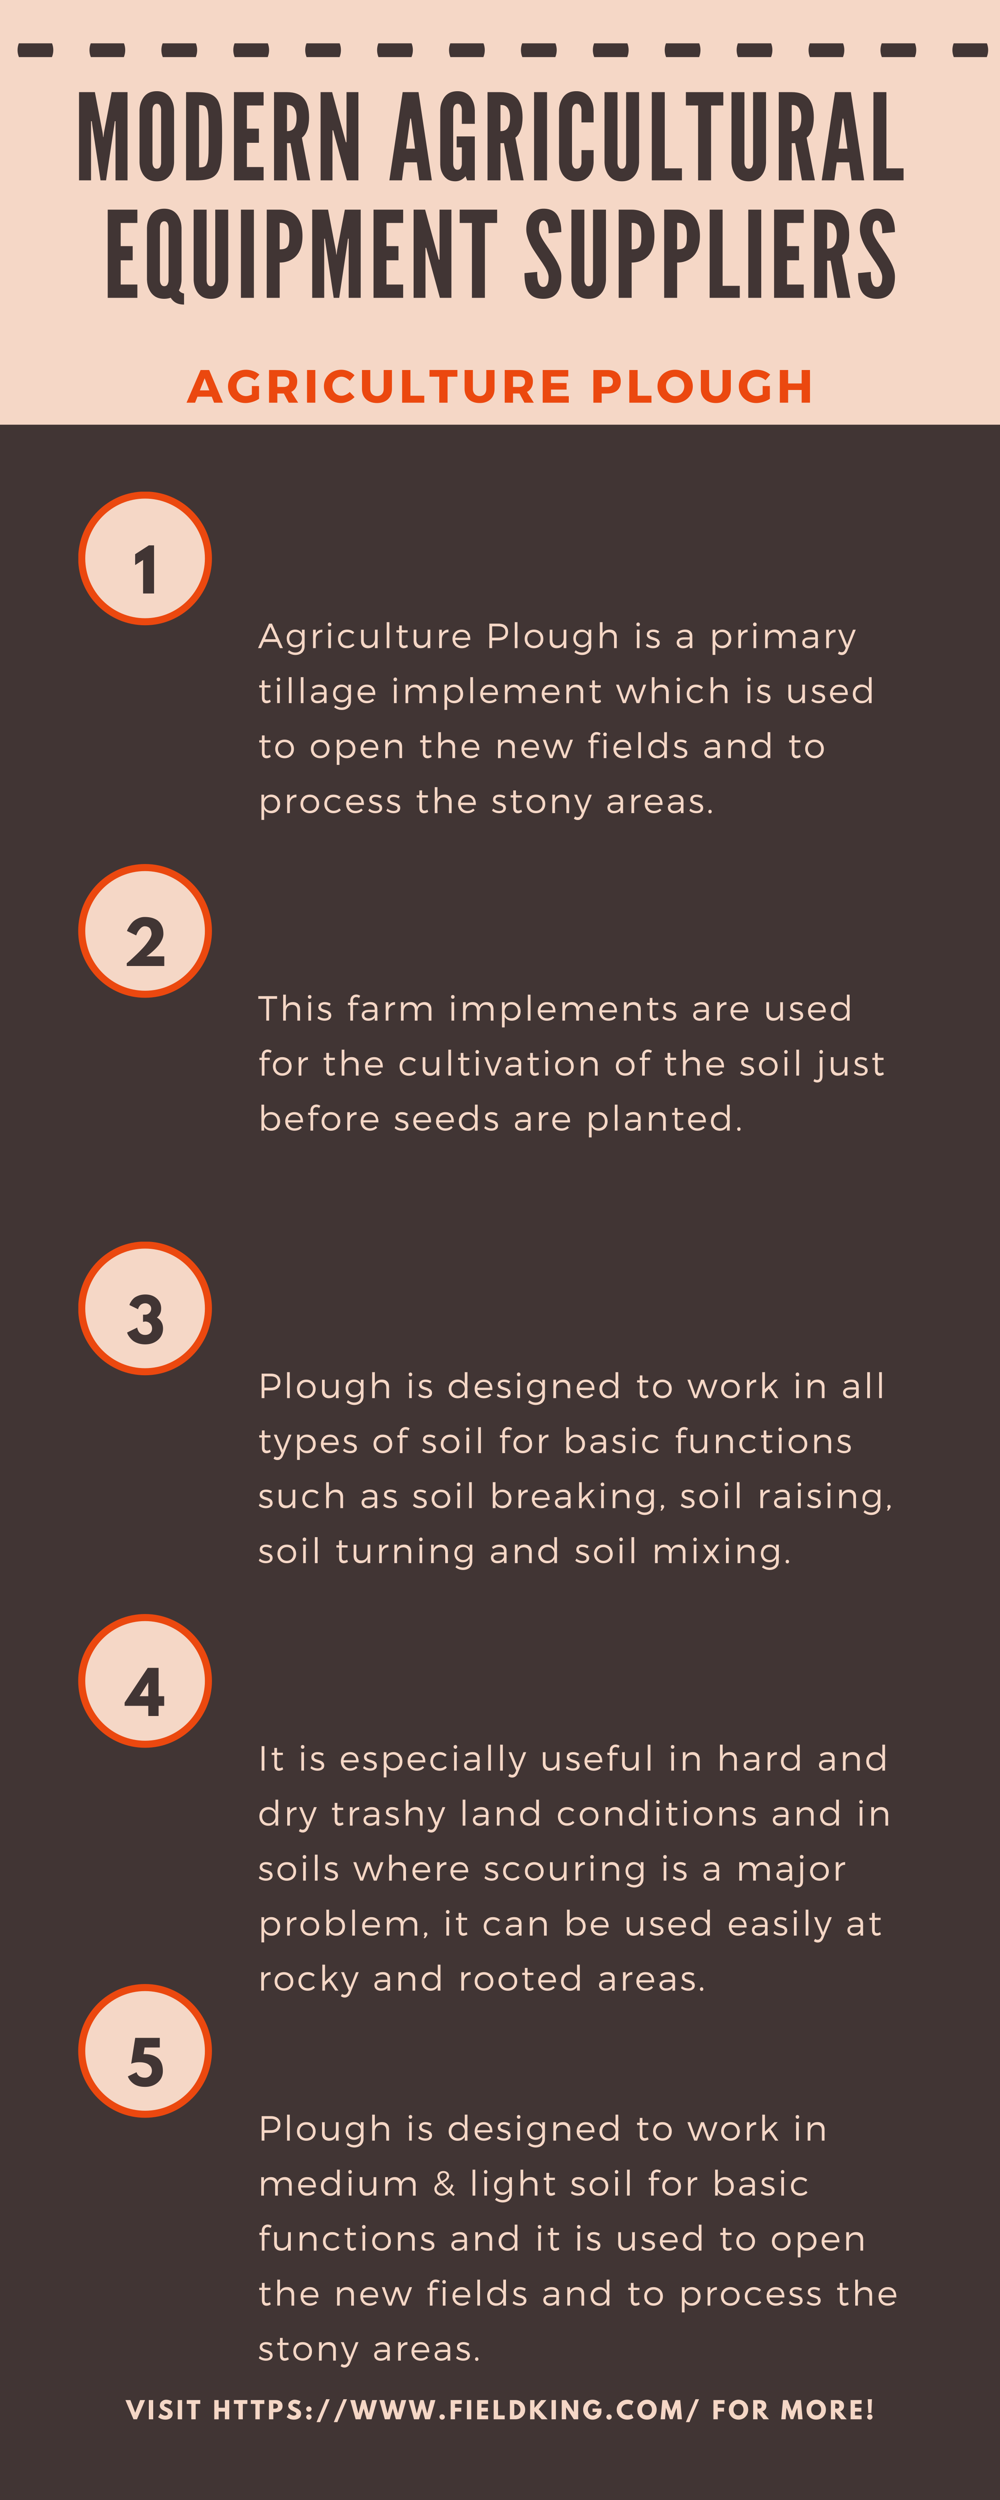
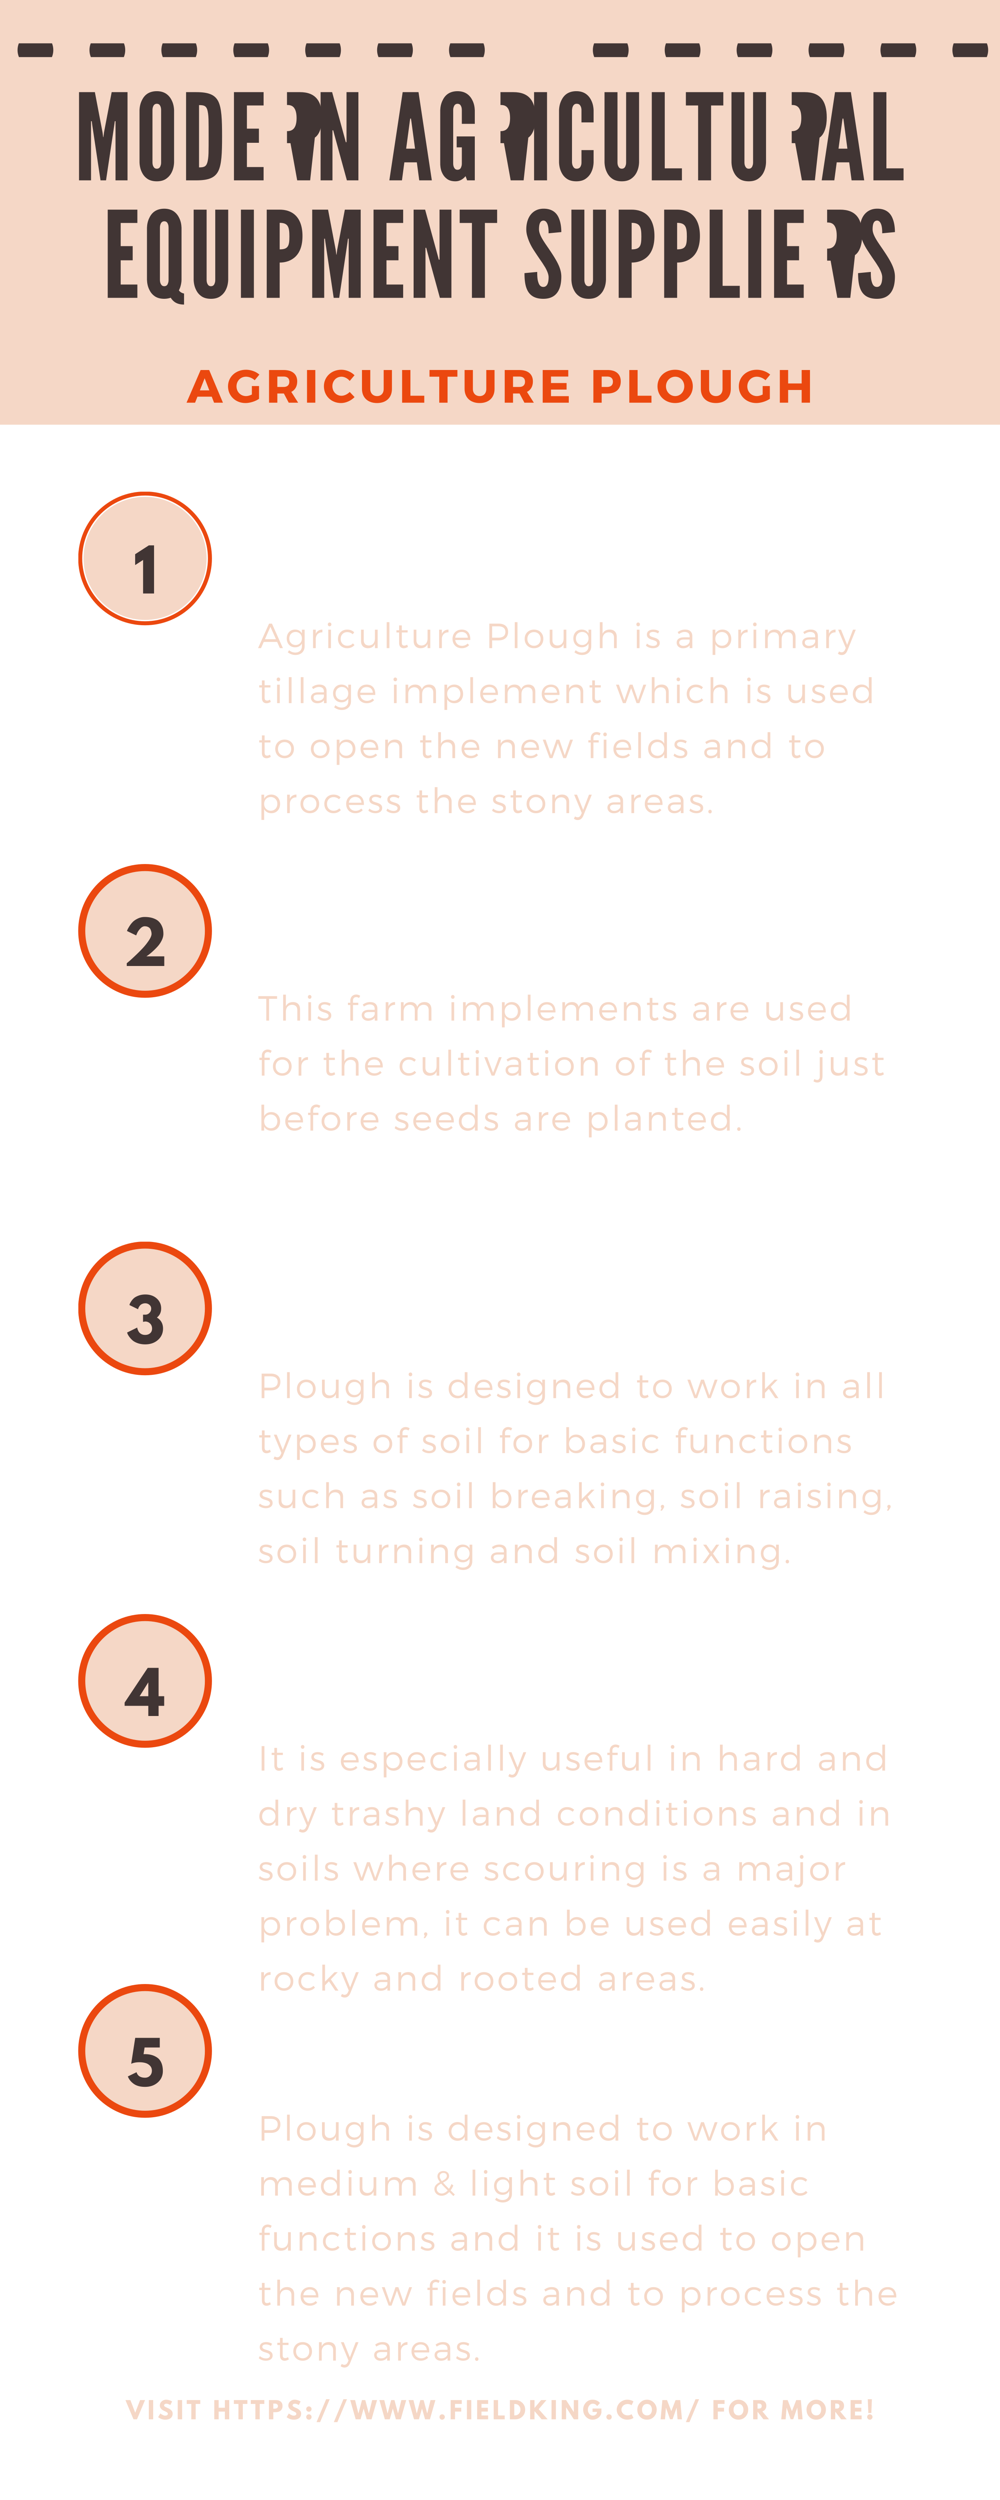
<svg xmlns="http://www.w3.org/2000/svg" xmlns:xlink="http://www.w3.org/1999/xlink" width="800" height="2000" viewBox="0 0 600 1500">
  <defs>
    <symbol overflow="visible" id="glyph1-1">
      <path d="M1.016-17.047v-6.515l8.218-5.313h3.125V0H5.781v-20.125zm0 0" />
    </symbol>
    <symbol overflow="visible" id="glyph1-2">
      <path d="M12.703-23.828c-.93 0-1.82.465-2.672 1.39-.855.918-1.48 1.829-1.875 2.735l-.594 1.36L2.063-21c.07-.227.188-.531.344-.906.164-.375.551-1.047 1.156-2.016a14.701 14.701 0 0 1 2.016-2.547c.738-.738 1.742-1.41 3.016-2.015a9.328 9.328 0 0 1 4.11-.922c1.894 0 3.546.242 4.952.718 1.414.481 2.504 1.079 3.266 1.797a8.576 8.576 0 0 1 1.875 2.516c.476.969.781 1.852.906 2.64.133.794.203 1.622.203 2.485 0 1.262-.351 2.59-1.047 3.984a16.089 16.089 0 0 1-2.547 3.704 40.39 40.39 0 0 1-3 2.968c-1 .899-1.851 1.59-2.546 2.078l-1.047.735h10.719V0H1.922v-1.64c.394-.333.93-.782 1.61-1.344.675-.57 1.863-1.664 3.562-3.282a98.018 98.018 0 0 0 4.515-4.53 36.415 36.415 0 0 0 3.579-4.532c1.07-1.613 1.609-2.922 1.609-3.922 0-.395-.043-.79-.125-1.188-.074-.394-.23-.878-.469-1.453-.23-.57-.652-1.035-1.265-1.39-.606-.364-1.352-.547-2.235-.547zm0 0" />
    </symbol>
    <symbol overflow="visible" id="glyph1-3">
      <path d="M7.172-20.547L2-23.062c.04-.165.11-.395.203-.688.094-.29.375-.797.844-1.516a9.28 9.28 0 0 1 1.64-1.922c.633-.562 1.555-1.07 2.766-1.53 1.219-.458 2.582-.688 4.094-.688 2.758 0 5.031.793 6.812 2.375 1.782 1.574 2.672 3.586 2.672 6.031 0 2.293-.851 4.102-2.547 5.422 2.446 1.5 3.672 3.71 3.672 6.625 0 2.75-1.011 5.023-3.031 6.812C17.102-.359 14.539.531 11.437.531c-1.656 0-3.164-.246-4.515-.734C5.578-.691 4.523-1.281 3.766-1.97a13.484 13.484 0 0 1-1.891-2.093c-.5-.696-.844-1.29-1.031-1.782l-.25-.734 6.093-2.984c0 .124.016.289.047.484.04.2.164.555.375 1.062.207.512.461.961.766 1.344.3.387.758.742 1.375 1.063.625.312 1.344.468 2.156.468 1.239 0 2.242-.336 3.016-1.015.77-.676 1.156-1.61 1.156-2.797 0-1.238-.406-2.254-1.219-3.047-.804-.79-1.789-1.188-2.953-1.188l-1.25.204v-4.313h1.422c.914 0 1.723-.348 2.422-1.047.695-.695 1.047-1.562 1.047-2.593 0-.907-.356-1.66-1.063-2.266a3.751 3.751 0 0 0-2.5-.906c-.68 0-1.293.125-1.843.375-.555.242-.977.539-1.266.89-.293.344-.54.696-.734 1.047-.2.344-.32.633-.36.86zm0 0" />
    </symbol>
    <symbol overflow="visible" id="glyph1-4">
      <path d="M19.5-11.86h3.36v5.766H19.5V0h-6.172v-6.094H-.875v-1.953l13.86-20.828H19.5zm-6.172-8.234h-.062l-5.141 8.235h5.203zm0 0" />
    </symbol>
    <symbol overflow="visible" id="glyph1-5">
      <path d="M.625-5.734l5.219-2.532c.656 2.2 2.347 3.297 5.078 3.297 1.187 0 2.172-.394 2.953-1.187.781-.79 1.172-1.79 1.172-3 0-1.219-.383-2.219-1.14-3a5.98 5.98 0 0 0-2.72-1.625c-1.062-.313-2.273-.469-3.624-.469-1.918 0-3.563.309-4.938.922l2.422-15.547H19.78v5.781h-9.11l-.624 4.016c.07 0 .195-.004.375-.016.187-.008.328-.015.422-.015 1.476 0 2.816.168 4.015.5 1.196.324 2.329.851 3.391 1.578 1.063.718 1.89 1.765 2.484 3.14.594 1.375.891 3.024.891 4.938 0 2.75-1.012 5.023-3.031 6.812C16.582-.359 14.024.531 10.922.531c-2.824 0-5.09-.613-6.797-1.844-1.7-1.226-2.867-2.703-3.5-4.421zm0 0" />
    </symbol>
    <symbol overflow="visible" id="glyph8-1">
      <path d="M4.453 0L-.39-11.547h2.97l2.905 7.578 2.922-7.578h2.969L6.531 0zm0 0" />
    </symbol>
    <symbol overflow="visible" id="glyph8-2">
      <path d="M3.469-11.547V0H.844v-11.547zm0 0" />
    </symbol>
    <symbol overflow="visible" id="glyph8-3">
      <path d="M5.094-11.766c.625 0 1.234.094 1.828.282.601.18 1.05.355 1.344.53l.421.282-1.078 2.11a4.677 4.677 0 0 0-.343-.22c-.149-.093-.43-.21-.844-.359a3.431 3.431 0 0 0-1.14-.218c-.438 0-.778.093-1.016.28-.243.18-.36.43-.36.75 0 .157.051.306.156.438.114.137.305.282.579.438.27.156.507.281.718.375.207.094.524.234.954.422A5.52 5.52 0 0 1 8.219-5.36c.531.543.797 1.156.797 1.843 0 .668-.121 1.25-.36 1.75a2.92 2.92 0 0 1-.984 1.157A4.473 4.473 0 0 1 6.297 0c-.5.133-1.047.203-1.64.203-.5 0-.997-.055-1.485-.156a5.234 5.234 0 0 1-1.219-.375 13.687 13.687 0 0 1-.875-.453A7.021 7.021 0 0 1 .5-1.156l-.172-.157L1.641-3.53c.113.094.265.215.453.36.195.148.547.343 1.047.593.5.242.941.36 1.328.36 1.101 0 1.656-.38 1.656-1.141 0-.157-.043-.301-.125-.438-.074-.133-.21-.27-.406-.406a4.386 4.386 0 0 0-.532-.313 26.764 26.764 0 0 0-.765-.375c-.344-.164-.602-.289-.766-.375-.699-.343-1.242-.773-1.625-1.296-.386-.52-.578-1.079-.578-1.672 0-1.032.379-1.875 1.14-2.532.77-.664 1.645-1 2.626-1zm0 0" />
    </symbol>
    <symbol overflow="visible" id="glyph8-4">
      <path d="M.11-9.234v-2.313h8.124v2.313h-2.75V0H2.86v-9.234zm0 0" />
    </symbol>
    <symbol overflow="visible" id="glyph8-6">
      <path d="M3.469-4.64V0H.844v-11.547h2.625v4.61h3.734v-4.61h2.625V0H7.203v-4.64zm0 0" />
    </symbol>
    <symbol overflow="visible" id="glyph8-7">
      <path d="M.844-11.547h4.203c1.176 0 2.129.305 2.86.906C8.632-10.035 9-9.156 9-8s-.371 2.07-1.11 2.734c-.73.657-1.68.985-2.843.985H3.469V0H.844zM3.469-6.39h.75c.582 0 1.062-.113 1.437-.343.383-.239.578-.63.578-1.172 0-.551-.195-.946-.578-1.188-.375-.238-.855-.36-1.437-.36h-.75zm0 0" />
    </symbol>
    <symbol overflow="visible" id="glyph8-8">
      <path d="M2.438-7.75c.445 0 .828.156 1.14.469.313.312.469.695.469 1.14 0 .438-.156.813-.469 1.125a1.557 1.557 0 0 1-1.14.47c-.438 0-.813-.157-1.126-.47A1.534 1.534 0 0 1 .845-6.14c0-.445.156-.828.469-1.14a1.534 1.534 0 0 1 1.125-.469zm0 4.75c.445 0 .828.156 1.14.469.313.312.469.695.469 1.14 0 .438-.156.813-.469 1.125a1.557 1.557 0 0 1-1.14.47c-.438 0-.813-.157-1.126-.47A1.534 1.534 0 0 1 .845-1.39c0-.445.156-.828.469-1.14A1.534 1.534 0 0 1 2.438-3zm0 0" />
    </symbol>
    <symbol overflow="visible" id="glyph8-9">
      <path d="M8.234-12.047L2.47 1.688H.329l5.765-13.735zm0 0" />
    </symbol>
    <symbol overflow="visible" id="glyph8-10">
      <path d="M9.703 0L7.86-6.484 6 0H3.078L-.203-11.547h2.922l1.969 7.922h.078l2.093-7.922h1.985l2.11 7.922h.062l1.968-7.922h2.922L12.61 0zm0 0" />
    </symbol>
    <symbol overflow="visible" id="glyph8-11">
      <path d="M2.438-3c.445 0 .828.156 1.14.469.313.312.469.695.469 1.14 0 .438-.156.813-.469 1.125a1.557 1.557 0 0 1-1.14.47c-.438 0-.813-.157-1.126-.47A1.534 1.534 0 0 1 .845-1.39c0-.445.156-.828.469-1.14A1.534 1.534 0 0 1 2.438-3zm0 0" />
    </symbol>
    <symbol overflow="visible" id="glyph8-12">
      <path d="M7.516-11.547v2.313H3.469v2.296h3.734v2.297H3.47V0H.844v-11.547zm0 0" />
    </symbol>
    <symbol overflow="visible" id="glyph8-13">
      <path d="M7.453-11.547v2.313H3.47v2.296H7.28v2.297H3.47v2.329h3.984V0H.843v-11.547zm0 0" />
    </symbol>
    <symbol overflow="visible" id="glyph8-14">
      <path d="M3.469-11.547v9.235h3.984V0H.843v-11.547zm0 0" />
    </symbol>
    <symbol overflow="visible" id="glyph8-15">
      <path d="M.844-11.547h3.344c1.601 0 2.972.547 4.109 1.64 1.144 1.095 1.719 2.47 1.719 4.126 0 1.656-.57 3.039-1.704 4.14C7.176-.547 5.801 0 4.189 0H.844zm2.625 9.188h.406c.957 0 1.742-.32 2.36-.97.613-.644.925-1.456.937-2.437 0-.976-.309-1.796-.922-2.453-.617-.656-1.406-.984-2.375-.984h-.406zm0 0" />
    </symbol>
    <symbol overflow="visible" id="glyph8-16">
      <path d="M11.36 0H7.733L3.47-4.906V0H.844v-11.547h2.625v4.719l3.969-4.719h3.187l-4.64 5.469zm0 0" />
    </symbol>
    <symbol overflow="visible" id="glyph8-17">
      <path d="M3.469-7.172V0H.844v-11.547h2.625l4.594 7.172h.03v-7.172h2.626V0H8.094L3.5-7.172zm0 0" />
    </symbol>
    <symbol overflow="visible" id="glyph8-18">
      <path d="M11.281-6.469v2.5c-.293 1.375-.945 2.418-1.953 3.125A5.801 5.801 0 0 1 5.953.203c-1.562 0-2.89-.582-3.984-1.75C.875-2.71.329-4.117.329-5.766c0-1.675.534-3.093 1.609-4.25 1.07-1.164 2.41-1.75 4.015-1.75 1.875 0 3.36.664 4.453 1.985l-1.719 1.89c-.624-.988-1.484-1.484-2.578-1.484-.812 0-1.511.355-2.093 1.063-.575.699-.86 1.546-.86 2.546 0 .98.285 1.82.86 2.516.582.688 1.28 1.031 2.093 1.031.664 0 1.25-.203 1.75-.61.5-.405.75-.94.75-1.608H5.953V-6.47zm0 0" />
    </symbol>
    <symbol overflow="visible" id="glyph8-19">
      <path d="M6.984-2.375c.407 0 .797-.063 1.172-.188.375-.124.649-.238.828-.343l.266-.188 1.125 2.235c-.043.03-.094.074-.156.125a6.286 6.286 0 0 1-.453.25A5.863 5.863 0 0 1 9-.156a6.949 6.949 0 0 1-1.063.25c-.437.07-.89.11-1.359.11a6.252 6.252 0 0 1-3.047-.782A6.437 6.437 0 0 1 1.203-2.75a5.502 5.502 0 0 1-.875-3c0-.813.172-1.594.516-2.344.344-.75.8-1.39 1.375-1.922a6.554 6.554 0 0 1 2-1.265 6.087 6.087 0 0 1 2.36-.485 7.6 7.6 0 0 1 2.062.266c.632.18 1.082.355 1.343.531l.391.266-1.125 2.25a1.416 1.416 0 0 0-.297-.203c-.125-.082-.387-.188-.781-.313a3.63 3.63 0 0 0-1.188-.203c-.636 0-1.21.106-1.718.313-.5.21-.899.48-1.188.812a3.845 3.845 0 0 0-.672 1.078 3.138 3.138 0 0 0-.234 1.188c0 .875.328 1.664.984 2.36.664.698 1.61 1.046 2.828 1.046zm0 0" />
    </symbol>
    <symbol overflow="visible" id="glyph8-20">
      <path d="M.328-5.781c0-1.664.567-3.078 1.703-4.235 1.133-1.164 2.504-1.75 4.11-1.75 1.613 0 2.984.579 4.109 1.735 1.133 1.156 1.703 2.574 1.703 4.25 0 1.687-.558 3.11-1.672 4.265C9.176-.367 7.797.204 6.141.204 4.453.203 3.062-.364 1.969-1.5.875-2.645.329-4.07.329-5.781zm2.828 0c0 .605.094 1.156.281 1.656.188.5.516.922.985 1.266.469.343 1.039.515 1.719.515.976 0 1.718-.332 2.218-1 .5-.676.75-1.488.75-2.437 0-.946-.257-1.754-.765-2.422-.5-.676-1.235-1.016-2.203-1.016-.95 0-1.684.34-2.204 1.016-.523.668-.78 1.476-.78 2.422zm0 0" />
    </symbol>
    <symbol overflow="visible" id="glyph8-21">
      <path d="M10.39 0l-.546-6.844h-.078L7.406-.062H5.844L3.469-6.845h-.063L2.86 0H.22l1.047-11.547h2.796L6.626-4.89l2.563-6.656h2.796L13.016 0zm0 0" />
    </symbol>
    <symbol overflow="visible" id="glyph8-22">
      <path d="M.844-11.547h4.125c1.113 0 2.02.297 2.718.89.696.595 1.047 1.438 1.047 2.532 0 .855-.214 1.57-.64 2.14-.418.575-.992.977-1.719 1.204L10.344 0H7L3.469-4.563V0H.844zm2.625 5.125h.312c.239 0 .442-.004.61-.016.164-.007.359-.039.578-.093a1.38 1.38 0 0 0 .515-.25c.133-.102.25-.25.344-.438a1.66 1.66 0 0 0 .14-.718c0-.282-.046-.52-.14-.72a1.116 1.116 0 0 0-.344-.437 1.318 1.318 0 0 0-.515-.234 2.893 2.893 0 0 0-.578-.11 12.792 12.792 0 0 0-.61-.015H3.47zm0 0" />
    </symbol>
    <symbol overflow="visible" id="glyph8-23">
      <path d="M1.547-3.781l-.344-8.266h2.484L3.345-3.78zm.89.781c.446 0 .829.156 1.141.469.313.312.469.695.469 1.14 0 .438-.156.813-.469 1.125a1.557 1.557 0 0 1-1.14.47c-.438 0-.813-.157-1.126-.47A1.534 1.534 0 0 1 .845-1.39c0-.445.156-.828.469-1.14A1.534 1.534 0 0 1 2.438-3zm0 0" />
    </symbol>
    <symbol overflow="visible" id="glyph2-0">
      <path d="M11.527-3.719L13.168 0h1.824l-6.57-14.7H6.68L.086 0h1.781l1.64-3.719zm-.71-1.617H4.222l3.273-7.453zm0 0" />
    </symbol>
    <symbol overflow="visible" id="glyph2-1">
      <path d="M11.633-11.066H9.996v2.246C9.2-10.29 7.77-11.13 5.88-11.13c-2.961.02-4.996 2.203-4.996 5.29 0 3.152 2.058 5.355 5.039 5.355 1.867 0 3.297-.84 4.074-2.309v1.68c0 2.308-1.574 3.781-3.988 3.781-1.473-.023-2.625-.504-3.719-1.406L1.531 2.52c1.348 1.007 2.793 1.574 4.54 1.597 3.359 0 5.562-2.039 5.562-5.273zM6.215-1.867c-2.227 0-3.777-1.64-3.8-3.906.022-2.29 1.573-3.93 3.8-3.93 2.207 0 3.781 1.617 3.781 3.93 0 2.265-1.574 3.906-3.781 3.906zm0 0" />
    </symbol>
    <symbol overflow="visible" id="glyph2-2">
      <path d="M3.633-11.066H1.996V0h1.637v-5.879C3.82-8.063 5.27-9.512 7.602-9.473v-1.656c-1.868.02-3.235.902-3.97 2.52zm0 0" />
    </symbol>
    <symbol overflow="visible" id="glyph2-3">
      <path d="M2.793-15.371c-.61 0-1.07.48-1.07 1.133 0 .652.46 1.133 1.07 1.133.61 0 1.07-.48 1.07-1.133s-.46-1.133-1.07-1.133zM3.613 0v-11.066H1.996V0zm0 0" />
    </symbol>
    <symbol overflow="visible" id="glyph2-4">
      <path d="M6.363-11.11c-3.191 0-5.48 2.29-5.48 5.587 0 3.296 2.265 5.585 5.48 5.585 1.91 0 3.446-.714 4.43-1.91l-.945-1.007C9.07-1.934 7.875-1.43 6.426-1.43 4.136-1.43 2.5-3.11 2.5-5.523c0-2.415 1.637-4.075 3.926-4.075 1.344 0 2.457.485 3.297 1.282l.902-1.157c-1.008-1.047-2.477-1.656-4.262-1.636zm0 0" />
    </symbol>
    <symbol overflow="visible" id="glyph2-5">
      <path d="M11.594-11.066h-1.64v5.437c0 2.352-1.345 4.012-3.634 4.055-1.91 0-3.066-1.156-3.066-3.11v-6.382H1.617v6.824c0 2.668 1.555 4.304 4.137 4.304C7.75.043 9.219-.777 9.954-2.5V0h1.64zm0 0" />
    </symbol>
    <symbol overflow="visible" id="glyph2-6">
      <path d="M3.738 0v-15.582H2.102V0zm0 0" />
    </symbol>
    <symbol overflow="visible" id="glyph2-7">
      <path d="M7.246-2.078c-.61.379-1.2.566-1.766.566-.945 0-1.468-.504-1.468-1.847v-6.028H7.52v-1.343l-3.508.02v-2.919H2.395v2.918H.797v1.324h1.598v6.32C2.395-.882 3.59.087 5.207.087 6.09.063 6.93-.23 7.707-.758zm0 0" />
    </symbol>
    <symbol overflow="visible" id="glyph2-8">
      <path d="M6.363-11.11c-3.215 0-5.48 2.29-5.48 5.587 0 3.296 2.246 5.585 5.5 5.585 1.847 0 3.402-.671 4.453-1.847l-.902-.965c-.864.902-2.059 1.387-3.422 1.387-2.145 0-3.719-1.367-4.012-3.532h9.027c.168-3.757-1.593-6.234-5.164-6.214zM2.5-6.237c.25-2.098 1.762-3.465 3.863-3.465 2.164 0 3.59 1.344 3.696 3.465zm0 0" />
    </symbol>
    <symbol overflow="visible" id="glyph2-9">
      <path d="M2.227-14.7V0h1.68v-4.64H7.75c3.633 0 5.73-1.872 5.73-5.126 0-3.129-2.097-4.933-5.73-4.933zm1.68 1.618h3.78c2.645 0 4.176 1.133 4.176 3.36 0 2.288-1.531 3.464-4.175 3.464H3.905zm0 0" />
    </symbol>
    <symbol overflow="visible" id="glyph2-10">
      <path d="M6.488-11.11C3.215-11.11.883-8.84.883-5.542.883-2.227 3.215.063 6.488.063c3.278 0 5.61-2.29 5.61-5.606 0-3.297-2.332-5.566-5.61-5.566zm0 1.493c2.313 0 3.969 1.68 3.969 4.094 0 2.437-1.656 4.117-3.969 4.117-2.308 0-3.968-1.68-3.968-4.117 0-2.415 1.66-4.094 3.968-4.094zm0 0" />
    </symbol>
    <symbol overflow="visible" id="glyph2-11">
      <path d="M8.043-11.129c-2.035.02-3.55.816-4.305 2.54v-6.993H2.102V0h1.636v-5.438c0-2.375 1.387-4.035 3.739-4.054 1.953 0 3.128 1.156 3.128 3.11V0h1.637v-6.824c0-2.668-1.555-4.305-4.199-4.305zm0 0" />
    </symbol>
    <symbol overflow="visible" id="glyph2-12">
      <path d="M4.934-11.129c-2.016 0-3.84.883-3.84 3-.024 3.93 6.172 2.563 6.11 5.23-.02 1.094-1.071 1.575-2.376 1.575-1.3 0-2.726-.524-3.672-1.406L.523-1.492C1.574-.484 3.191.062 4.766.062c2.12 0 4.054-.964 4.054-3.148 0-3.969-6.175-2.71-6.175-5.168 0-1.027.945-1.469 2.183-1.469 1.031 0 2.145.356 3.004.903l.633-1.301c-.926-.633-2.207-1.008-3.531-1.008zm0 0" />
    </symbol>
    <symbol overflow="visible" id="glyph2-13">
      <path d="M8.863 0h1.594l-.02-7.309c-.023-2.37-1.535-3.82-4.261-3.82-1.89 0-3.09.543-4.516 1.488l.692 1.2c1.156-.797 2.289-1.262 3.507-1.262 1.954 0 2.961.969 2.961 2.586v.648H5.187c-2.605.024-4.136 1.239-4.136 3.172C1.05-1.387 2.52.086 4.809.086c1.765 0 3.171-.59 4.054-1.785zM5.125-1.344c-1.555 0-2.543-.797-2.543-2.015 0-1.22.969-1.786 2.816-1.786H8.84v1.325c-.418 1.53-1.848 2.476-3.715 2.476zm0 0" />
    </symbol>
    <symbol overflow="visible" id="glyph2-14">
      <path d="M8-11.129c-1.93 0-3.441.902-4.262 2.457v-2.394H2.102v15.14h1.636V-2.37C4.558-.84 6.07.062 8.043.062c3.129 0 5.27-2.289 5.27-5.566 0-3.316-2.184-5.625-5.313-5.625zm-.293 9.7c-2.332 0-3.969-1.7-3.969-4.114 0-2.394 1.637-4.117 3.969-4.117 2.309 0 3.95 1.742 3.95 4.117 0 2.395-1.641 4.113-3.95 4.113zm0 0" />
    </symbol>
    <symbol overflow="visible" id="glyph2-15">
      <path d="M16.172-11.129c-2.121.02-3.676.945-4.371 2.899-.461-1.829-1.89-2.899-3.969-2.899-1.992.02-3.484.84-4.219 2.563v-2.5H1.996V0h1.617v-5.438c0-2.375 1.364-4.011 3.633-4.074 1.93 0 3.066 1.153 3.066 3.13V0h1.657v-5.438c0-2.375 1.324-4.011 3.613-4.074 1.91 0 3.066 1.153 3.066 3.13V0h1.637v-6.824c0-2.668-1.531-4.305-4.113-4.305zm0 0" />
    </symbol>
    <symbol overflow="visible" id="glyph2-16">
      <path d="M10.605-11.066h-1.68L5.419-1.934l-3.676-9.132H.02L4.598-.086 4.137.945C3.695 1.973 2.98 2.5 2.12 2.5c-.547 0-1.05-.168-1.555-.527L-.125 3.34c.672.547 1.406.816 2.328.816 1.473 0 2.625-.879 3.32-2.582zm0 0" />
    </symbol>
    <symbol overflow="visible" id="glyph2-17">
      <path d="M7.918-11.129c-2.016.02-3.508.816-4.285 2.496v-2.433H1.996V0h1.637v-5.941c.187-2.102 1.531-3.532 3.719-3.551 1.953 0 3.128 1.156 3.128 3.11V0h1.637v-6.824c0-2.668-1.555-4.305-4.199-4.305zm0 0" />
    </symbol>
    <symbol overflow="visible" id="glyph2-18">
      <path d="M14.113 0l4.094-11.066h-1.7L13.274-1.7l-3.257-9.367h-1.72L5.083-1.7l-3.277-9.367H.085L4.224 0h1.699l3.234-8.988L12.41 0zm0 0" />
    </symbol>
    <symbol overflow="visible" id="glyph2-19">
      <path d="M12.16-15.582h-1.64v6.91c-.817-1.574-2.352-2.48-4.325-2.48-3.129 0-5.312 2.289-5.312 5.609C.883-2.246 3.066.086 6.215.086c1.976 0 3.488-.906 4.305-2.457V0h1.64zM6.531-1.387c-2.351 0-4.011-1.722-4.011-4.117 0-2.414 1.66-4.156 4.011-4.156 2.332 0 3.989 1.742 3.989 4.156 0 2.395-1.657 4.117-3.989 4.117zm0 0" />
    </symbol>
    <symbol overflow="visible" id="glyph2-20">
      <path d="M5.902-14.133c.567 0 1.176.211 1.68.567l.672-1.325c-.672-.504-1.535-.754-2.375-.773-1.848 0-3.547 1.3-3.547 3.715v1.219H.902v1.343h1.43V0h1.617v-9.387h3.168v-1.343H3.95v-1.43c0-1.281.88-1.973 1.953-1.973zm0 0" />
    </symbol>
    <symbol overflow="visible" id="glyph2-21">
      <path d="M11.508-13.082v-1.617H.23v1.617h4.79V0H6.7v-13.082zm0 0" />
    </symbol>
    <symbol overflow="visible" id="glyph2-22">
      <path d="M6.176 0l4.344-11.066H8.863L5.355-1.7l-3.527-9.367H.086L4.473 0zm0 0" />
    </symbol>
    <symbol overflow="visible" id="glyph2-23">
      <path d="M2.75-15.395c-.629 0-1.113.504-1.113 1.157 0 .652.484 1.156 1.113 1.156.652 0 1.113-.504 1.113-1.156 0-.653-.46-1.157-1.113-1.157zm.82 4.329H1.934V.629c0 1.344-.633 1.976-1.598 1.976-.547 0-1.113-.21-1.598-.57l-.586 1.348c.63.48 1.45.754 2.246.754C2.121 4.157 3.57 2.96 3.57.422zm0 0" />
    </symbol>
    <symbol overflow="visible" id="glyph2-24">
      <path d="M8-11.129c-1.93 0-3.441.902-4.262 2.457v-6.91H2.102V0h1.636v-2.371C4.558-.84 6.07.062 8.043.062c3.129 0 5.27-2.289 5.27-5.566 0-3.316-2.184-5.625-5.313-5.625zm-.293 9.7c-2.332 0-3.969-1.7-3.969-4.114 0-2.394 1.637-4.117 3.969-4.117 2.309 0 3.95 1.742 3.95 4.117 0 2.395-1.641 4.113-3.95 4.113zm0 0" />
    </symbol>
    <symbol overflow="visible" id="glyph2-25">
      <path d="M6.07-5.586L9.848 0H11.8L7.223-6.781l4.136-4.285H9.43L3.74-5.398v-10.184H2.101V0h1.636v-3.172zm0 0" />
    </symbol>
    <symbol overflow="visible" id="glyph2-26">
      <path d="M5.543-6.867l-2.938-4.2H.715L4.473-5.69.44 0H2.29l3.254-4.516L8.695 0h1.91L6.637-5.691l3.695-5.375H8.527zm0 0" />
    </symbol>
    <symbol overflow="visible" id="glyph2-27">
      <path d="M3.906 0v-14.7h-1.68V0zm0 0" />
    </symbol>
    <symbol overflow="visible" id="glyph3-1">
      <path d="M2.102-2.016c-.59 0-1.032.461-1.032 1.09 0 .633.442 1.094 1.032 1.094.566 0 1.007-.461 1.007-1.094 0-.629-.441-1.09-1.007-1.09zm0 0" />
    </symbol>
    <symbol overflow="visible" id="glyph3-2">
      <path d="M2.102-1.973c-.57 0-.989.442-.989 1.047 0 .38.149.715.461.906L.883 1.512h.922L2.793 0c.187-.293.316-.566.316-.902 0-.672-.464-1.07-1.007-1.07zm0 0" />
    </symbol>
    <symbol overflow="visible" id="glyph3-3">
      <path d="M12.602.273l.878-.925-2.539-2.496c.63-.84 1.176-1.829 1.66-2.942l-1.113-.86c-.441 1.09-.945 2.055-1.511 2.856-1.473-1.449-2.668-2.668-3.57-3.718 1.823-.965 3.632-1.997 3.632-3.989 0-1.746-1.367-2.96-3.402-2.96-2.145 0-3.59 1.32-3.59 3.167 0 1.074.504 2.164 1.512 3.465-1.723.926-3.34 2.04-3.34 4.18 0 2.312 1.93 4.035 4.367 4.035 1.66 0 3.215-.82 4.559-2.25zM4.39-11.613c0-1.133.879-2.016 2.246-2.016 1.258 0 2.058.734 2.058 1.828 0 1.469-1.41 2.266-3.023 3.106-.844-1.133-1.281-2.059-1.281-2.918zM5.648-1.262c-1.699 0-3.043-1.152-3.043-2.812 0-1.469 1.215-2.352 2.665-3.149.988 1.153 2.312 2.496 3.93 4.114-1.071 1.175-2.29 1.847-3.552 1.847zm0 0" />
    </symbol>
    <symbol overflow="visible" id="glyph4-0">
      <path d="M15.77 0L10.8-33.266l-.288-2.23h-.434V0h-7.2v-52.922h9.505l4.61 24.195.359 2.805h.144l.36-2.805 4.609-24.195h9.504V0h-7.2v-35.496h-.433l-.29 2.23L19.079 0zm0 0" />
    </symbol>
    <symbol overflow="visible" id="glyph4-1">
      <path d="M23.113-10.871c-.074 2.16-.504 4.101-1.297 5.758a9.914 9.914 0 0 1-3.097 3.89C17.28-.07 15.336.574 12.742.574c-2.59 0-4.605-.644-6.047-1.797-1.437-1.082-2.375-2.449-3.023-3.89-.793-1.657-1.223-3.598-1.297-5.758v-31.176c.074-2.09.504-4.031 1.297-5.687.648-1.442 1.586-2.883 3.023-3.961 1.442-1.082 3.457-1.801 6.047-1.801 2.594 0 4.54.719 5.977 1.8 1.441 1.079 2.449 2.52 3.097 3.962.793 1.656 1.223 3.597 1.297 5.687zm-7.777-31.176c0-1.441-.29-2.45-1.008-3.312-.36-.36-.937-.578-1.586-.578-1.367 0-2.015 1.007-2.3 1.945-.22.578-.29 1.222-.29 1.945v31.176c0 1.512.36 2.52 1.078 3.312.364.36.868.575 1.512.575 1.371 0 2.02-.864 2.305-1.946.219-.504.289-1.148.289-1.941zm0 0" />
    </symbol>
    <symbol overflow="visible" id="glyph4-2">
      <path d="M2.879 0v-52.922H9c7.2 0 11.09 1.442 13.176 5.473 2.015 4.035 2.304 10.656 2.304 21.023 0 10.371-.289 16.922-2.304 20.953C20.09-1.44 16.199 0 9 0zm7.777-7.777c2.664 0 4.176-.285 4.969-2.88.36-1.222.648-3.097.719-5.616.07-2.52.07-5.903.07-10.223 0-4.32 0-7.703-.07-10.223-.07-2.449-.36-4.32-.719-5.617-.793-2.52-2.305-2.809-4.969-2.809zm0 0" />
    </symbol>
    <symbol overflow="visible" id="glyph4-3">
      <path d="M2.879-52.922h17.785v7.992H10.656v13.899h7.2v8.496h-7.2v14.543h10.008V0H2.88zm0 0" />
    </symbol>
    <symbol overflow="visible" id="glyph4-4">
-       <path d="M16.777 0l-4.035-22.32h-2.086V0H2.88v-52.922h7.777c9.29 0 13.246 5.258 13.246 15.266 0 5.258-1.367 10.008-4.316 12.023L24.55 0zm-6.12-29.52c1.077 0 2.519-.144 3.671-1.152 1.152-1.008 2.086-2.953 2.086-6.695 0-3.746-.934-5.762-2.086-6.77-1.152-1.008-2.594-1.078-3.672-1.078zm0 0" />
+       <path d="M16.777 0l-4.035-22.32h-2.086V0v-52.922h7.777c9.29 0 13.246 5.258 13.246 15.266 0 5.258-1.367 10.008-4.316 12.023L24.55 0zm-6.12-29.52c1.077 0 2.519-.144 3.671-1.152 1.152-1.008 2.086-2.953 2.086-6.695 0-3.746-.934-5.762-2.086-6.77-1.152-1.008-2.594-1.078-3.672-1.078zm0 0" />
    </symbol>
    <symbol overflow="visible" id="glyph4-5">
      <path d="M11.09-27.574l-.649-2.45h-.433V0h-7.13v-52.922h6.915l7.559 27.578.648 2.45h.434v-30.028h7.125V0h-6.91zm0 0" />
    </symbol>
    <symbol overflow="visible" id="glyph4-6">
      <path d="M15.336-33.91v-8.137c0-1.441-.29-2.45-1.008-3.312-.36-.36-.937-.578-1.586-.578-1.367 0-2.015 1.007-2.3 1.945-.22.578-.29 1.222-.29 1.945v31.824c0 1.512.36 2.52 1.078 3.313.364.36.868.574 1.512.574 1.371 0 2.02-.863 2.305-1.945.219-.504.289-1.153.289-1.942V-19.8h-3.098v-6.55h10.875V0h-4.61l-.937-2.52C16.13-.719 14.04.574 11.52.574 9 .574 7.273-.07 5.977-1.223c-1.297-1.082-2.16-2.449-2.739-3.89-.644-1.657-.933-3.598-.863-5.758v-31.176c.074-2.09.504-4.031 1.297-5.687.648-1.442 1.586-2.883 3.023-3.961 1.442-1.082 3.457-1.801 6.047-1.801 2.594 0 4.54.719 5.977 1.8 1.441 1.079 2.449 2.52 3.097 3.962.793 1.656 1.223 3.597 1.297 5.687v8.137zm0 0" />
    </symbol>
    <symbol overflow="visible" id="glyph4-7">
      <path d="M2.879-52.922h7.777V0H2.88zm0 0" />
    </symbol>
    <symbol overflow="visible" id="glyph4-8">
      <path d="M23.113-18.145v7.274c-.074 2.16-.504 4.101-1.297 5.758a9.914 9.914 0 0 1-3.097 3.89C17.28-.07 15.336.574 12.742.574c-2.59 0-4.605-.644-6.047-1.797-1.437-1.082-2.375-2.449-3.023-3.89-.793-1.657-1.223-3.598-1.297-5.758v-31.176c.074-2.09.504-4.031 1.297-5.687.648-1.442 1.586-2.883 3.023-3.961 1.442-1.082 3.457-1.801 6.047-1.801 2.594 0 4.54.719 5.977 1.8 1.441 1.079 2.449 2.52 3.097 3.962.793 1.656 1.223 3.597 1.297 5.687v7.27H15.84v-7.27c0-1.441-.36-2.45-1.152-3.312-.36-.36-1.008-.578-1.801-.578-1.367 0-2.016 1.007-2.375 1.945-.215.578-.29 1.222-.36 1.945v31.176c.07 1.512.504 2.52 1.223 3.312.36.36.863.575 1.512.575 1.656 0 2.304-.864 2.664-1.946.219-.504.289-1.148.289-1.941v-7.274zm0 0" />
    </symbol>
    <symbol overflow="visible" id="glyph4-9">
      <path d="M23.543-52.922v42.05c-.07 2.161-.504 4.102-1.297 5.759a9.868 9.868 0 0 1-3.094 3.89C17.711-.07 15.77.574 13.176.574c-2.59 0-4.61-.644-6.047-1.797-1.441-1.082-2.375-2.449-3.024-3.89C3.312-6.77 2.88-8.711 2.81-10.871v-42.05h7.777v42.05c0 1.512.36 2.52 1.078 3.312.36.36.863.575 1.512.575 1.367 0 2.015-.864 2.304-1.946.215-.504.29-1.148.29-1.941v-42.05zm0 0" />
    </symbol>
    <symbol overflow="visible" id="glyph4-10">
      <path d="M2.879-52.922h7.777v45.723h10.297V0H2.88zm0 0" />
    </symbol>
    <symbol overflow="visible" id="glyph4-11">
      <path d="M.145-44.93v-7.992h22.464v7.992h-7.343V0H7.488v-44.93zm0 0" />
    </symbol>
    <symbol overflow="visible" id="glyph4-12">
      <path d="M23.113-10.871c0 1.223-.218 2.59-.648 4.101-.219.793-.578 1.512-.938 2.305.649.863 1.586 1.586 3.098 1.871v6.625c-4.395 0-6.625-1.87-7.992-4.101-1.082.36-2.375.644-3.89.644-2.59 0-4.606-.644-6.048-1.797-1.437-1.082-2.375-2.449-3.023-3.89-.793-1.657-1.223-3.598-1.297-5.758v-31.176c.074-2.09.504-4.031 1.297-5.687.648-1.442 1.586-2.883 3.023-3.961 1.442-1.082 3.457-1.801 6.047-1.801 2.594 0 4.54.719 5.977 1.8 1.441 1.079 2.449 2.52 3.097 3.962.793 1.656 1.223 3.597 1.297 5.687zm-7.777-31.176c0-1.441-.29-2.45-1.008-3.312-.36-.36-.937-.578-1.586-.578-1.367 0-2.015 1.007-2.3 1.945-.22.578-.29 1.222-.29 1.945v31.176c0 1.512.36 2.52 1.078 3.312.364.36.868.575 1.512.575 1.371 0 2.02-.864 2.305-1.946.219-.504.289-1.148.289-1.941zm0 0" />
    </symbol>
    <symbol overflow="visible" id="glyph4-13">
      <path d="M2.879-52.922h7.777c3.383 0 6.77.867 9.36 3.313 2.593 2.449 4.32 6.48 4.32 12.53 0 6.048-1.727 10.009-4.32 12.454-2.59 2.45-5.977 3.457-9.36 3.457V0H2.88zm7.777 23.832c2.375 0 3.887-.43 4.75-1.652.867-1.153 1.082-3.098 1.082-6.051 0-2.95-.215-5.039-1.082-6.336-.863-1.297-2.375-1.871-4.75-1.871zm0 0" />
    </symbol>
    <symbol overflow="visible" id="glyph4-14">
      <path d="M15.77-38.734c0-1.73-.075-3.672-.579-5.188-.504-1.437-1.296-2.445-2.52-2.445-2.015.07-2.663 2.16-2.663 5.254 0 1.8.793 3.672 1.945 5.687 1.152 2.02 2.664 4.106 4.176 6.336 1.8 2.664 3.598 5.402 4.969 8.067 1.367 2.664 2.3 5.398 2.3 8.28 0 3.528-.574 6.84-2.23 9.286-1.656 2.45-4.32 4.031-8.566 4.031-4.97 0-7.778-1.87-9.364-4.75-1.582-2.879-1.941-6.695-1.941-10.656l7.633-.719c0 2.23.07 4.461.644 6.117.504 1.73 1.371 2.883 3.028 2.883 2.3 0 3.168-2.449 3.168-5.832 0-1.73-.868-3.746-2.016-5.832-.649-1.008-1.297-2.09-2.02-3.168a248.026 248.026 0 0 1-4.894-7.273c-1.727-2.664-3.024-5.399-3.817-8.207a14.214 14.214 0 0 1-.648-4.25c0-2.88.648-5.977 2.305-8.352 1.656-2.305 4.175-3.96 7.847-4.031 4.68-.07 7.418 1.871 8.93 4.68 1.512 2.879 1.941 6.41 1.941 9.359zm0 0" />
    </symbol>
    <symbol overflow="visible" id="glyph5-1">
      <path d="M.719 0L8.71-52.922h9.504L26.207 0h-7.559l-1.441-10.8H9.719L8.28 0zm13.176-35.71l-.215-1.368h-.434l-.215 1.367-2.23 16.703h5.328zm0 0" />
    </symbol>
    <symbol overflow="visible" id="glyph6-0">
      <path d="M14.98-3.613L16.38 0h5.32l-8.262-19.598h-5.12L-.142 0h5.125L6.41-3.613zm-1.457-3.778H7.867l2.856-7.254zm0 0" />
    </symbol>
    <symbol overflow="visible" id="glyph6-1">
      <path d="M14.98-9.969v5.07c-1.175.587-2.464.95-3.472.95-3.25 0-5.742-2.52-5.742-5.852 0-3.273 2.464-5.793 5.683-5.793 1.82 0 3.809.813 5.239 2.125l2.796-3.386c-2.015-1.79-5.093-2.91-8.004-2.91-6.187 0-10.808 4.28-10.808 9.964C.672-4.086 5.18.223 11.145.223c2.742 0 6.046-1.063 8.144-2.547V-9.97zm0 0" />
    </symbol>
    <symbol overflow="visible" id="glyph6-2">
      <path d="M13.773 0h5.657l-4.114-6.469c2.293-1.148 3.555-3.3 3.555-6.297 0-4.367-2.969-6.832-8.148-6.832H1.96V0h4.984v-5.516h3.918zM6.945-9.434v-6.246h3.778c2.156 0 3.418 1.035 3.418 3.082 0 2.07-1.262 3.164-3.418 3.164zm0 0" />
    </symbol>
    <symbol overflow="visible" id="glyph6-3">
      <path d="M6.945 0v-19.598H1.961V0zm0 0" />
    </symbol>
    <symbol overflow="visible" id="glyph6-4">
      <path d="M11.145-19.766C5.18-19.766.672-15.512.672-9.856.672-4.116 5.066.224 10.977.224c2.882 0 5.988-1.426 8.09-3.582l-2.91-3.079c-1.376 1.399-3.278 2.293-4.93 2.293-3.106 0-5.461-2.492-5.461-5.765 0-3.219 2.355-5.684 5.46-5.684 1.735 0 3.641.98 4.93 2.547l2.883-3.414c-1.96-2.016-4.984-3.305-7.894-3.305zm0 0" />
    </symbol>
    <symbol overflow="visible" id="glyph6-5">
      <path d="M19.598-19.598h-4.953V-8.23c0 2.66-1.598 4.28-3.95 4.28-2.379 0-4.09-1.62-4.09-4.28v-11.368h-4.98V-8.23c0 5.18 3.527 8.453 9.043 8.453 5.488 0 8.93-3.274 8.93-8.453zm0 0" />
    </symbol>
    <symbol overflow="visible" id="glyph6-6">
      <path d="M6.945-4.172v-15.426H1.961V0h13.297v-4.172zm0 0" />
    </symbol>
    <symbol overflow="visible" id="glyph6-7">
      <path d="M16.938-15.594v-4.031H.195v4.031h5.852V0h4.984v-15.594zm0 0" />
    </symbol>
    <symbol overflow="visible" id="glyph6-8">
      <path d="M17.3-15.68v-3.918H1.96V0h15.65v-3.918H6.944v-3.95h9.348v-3.917H6.945v-3.895zm0 0" />
    </symbol>
    <symbol overflow="visible" id="glyph6-9">
      <path d="M1.96-19.598V0h4.985v-5.516H10.5c5.012 0 7.895-2.66 7.895-7.25 0-4.367-2.883-6.832-7.895-6.832zm4.985 3.918h3.301c2.184 0 3.445 1.035 3.445 3.082 0 2.07-1.261 3.164-3.445 3.164h-3.3zm0 0" />
    </symbol>
    <symbol overflow="visible" id="glyph6-10">
      <path d="M11.254-19.766C5.207-19.766.672-15.539.672-9.828.672-4.086 5.207.222 11.254.222c6.078 0 10.613-4.34 10.613-10.05 0-5.684-4.535-9.938-10.613-9.938zm.059 4.172c3.023 0 5.43 2.492 5.43 5.793 0 3.305-2.407 5.852-5.43 5.852-2.997 0-5.547-2.547-5.547-5.852 0-3.3 2.523-5.793 5.546-5.793zm0 0" />
    </symbol>
    <symbol overflow="visible" id="glyph6-11">
      <path d="M20.047 0v-19.598h-4.985v8.063H6.945v-8.063H1.961V0h4.984v-7.617h8.117V0zm0 0" />
    </symbol>
    <clipPath id="clip1">
      <path d="M0 0h600v254.816H0zm0 0" />
    </clipPath>
    <clipPath id="clip2">
      <path d="M96 26h23v8.25H96zm0 0" />
    </clipPath>
    <clipPath id="clip3">
      <path d="M139 26h23v8.25h-23zm0 0" />
    </clipPath>
    <clipPath id="clip4">
      <path d="M53 26h23v8.25H53zm0 0" />
    </clipPath>
    <clipPath id="clip5">
      <path d="M226 26h22v8.25h-22zm0 0" />
    </clipPath>
    <clipPath id="clip6">
      <path d="M269 26h22v8.25h-22zm0 0" />
    </clipPath>
    <clipPath id="clip7">
      <path d="M10 26h22v8.25H10zm0 0" />
    </clipPath>
    <clipPath id="clip8">
      <path d="M183 26h22v8.25h-22zm0 0" />
    </clipPath>
    <clipPath id="clip9">
      <path d="M528 26h22v8.25h-22zm0 0" />
    </clipPath>
    <clipPath id="clip10">
      <path d="M571 26h22v8.25h-22zm0 0" />
    </clipPath>
    <clipPath id="clip11">
      <path d="M485 26h22v8.25h-22zm0 0" />
    </clipPath>
    <clipPath id="clip12">
      <path d="M355 26h23v8.25h-23zm0 0" />
    </clipPath>
    <clipPath id="clip13">
      <path d="M398 26h23v8.25h-23zm0 0" />
    </clipPath>
    <clipPath id="clip14">
      <path d="M312 26h23v8.25h-23zm0 0" />
    </clipPath>
    <clipPath id="clip15">
      <path d="M441 26h23v8.25h-23zm0 0" />
    </clipPath>
    <clipPath id="clip16">
      <path d="M47 295h80.25v80.25H47zm0 0" />
    </clipPath>
    <clipPath id="clip17">
      <path d="M47 518.5h80.25v80.25H47zm0 0" />
    </clipPath>
    <clipPath id="clip18">
      <path d="M47 745h80.25v80.25H47zm0 0" />
    </clipPath>
    <clipPath id="clip19">
      <path d="M47 968.5h80.25v80.25H47zm0 0" />
    </clipPath>
    <clipPath id="clip20">
      <path d="M47 1190.5h80.25v80.25H47zm0 0" />
    </clipPath>
  </defs>
  <g id="surface1">
    <path fill="#fff" d="M0 0h600v1500H0z" />
-     <path fill="#413534" d="M0 0h600v1500H0z" />
    <g clip-path="url(#clip1)">
      <path d="M-65.758-64.684h731.25v319.5h-731.25zm0 0" fill="#f5d7c6" />
    </g>
    <g clip-path="url(#clip2)">
      <path d="M118.297 30.047c0-5.973-4.817-10.832-10.738-10.832-5.918 0-10.735 4.86-10.735 10.832 0 5.973 4.817 10.836 10.735 10.836 5.921 0 10.738-4.863 10.738-10.836zm0 0" fill="#413534" />
    </g>
    <g clip-path="url(#clip3)">
      <path d="M161.45 30.047c0-5.973-4.817-10.832-10.74-10.832-5.944 0-10.73 4.86-10.73 10.832 0 5.973 4.786 10.836 10.73 10.836 5.923 0 10.74-4.863 10.74-10.836zm0 0" fill="#413534" />
    </g>
    <g clip-path="url(#clip4)">
      <path d="M75.14 30.047c0-5.973-4.812-10.832-10.726-10.832-5.922 0-10.738 4.86-10.738 10.832 0 5.973 4.816 10.836 10.738 10.836 5.914 0 10.727-4.863 10.727-10.836zm0 0" fill="#413534" />
    </g>
    <g clip-path="url(#clip5)">
      <path d="M247.723 30.047c0-5.973-4.825-10.832-10.735-10.832-5.93 0-10.734 4.86-10.734 10.832 0 5.973 4.805 10.836 10.734 10.836 5.914 0 10.735-4.863 10.735-10.836zm0 0" fill="#413534" />
    </g>
    <g clip-path="url(#clip6)">
      <path d="M290.871 30.047c0-5.973-4.812-10.832-10.734-10.832-5.914 0-10.73 4.86-10.73 10.832 0 5.973 4.816 10.836 10.73 10.836 5.922 0 10.734-4.863 10.734-10.836zm0 0" fill="#413534" />
    </g>
    <g clip-path="url(#clip7)">
      <path d="M31.988 30.047c0-5.973-4.781-10.832-10.734-10.832-5.914 0-10.73 4.86-10.73 10.832 0 5.973 4.816 10.836 10.73 10.836 5.953 0 10.734-4.863 10.734-10.836zm0 0" fill="#413534" />
    </g>
    <g clip-path="url(#clip8)">
      <path d="M204.566 30.047c0-5.973-4.78-10.832-10.73-10.832-5.918 0-10.707 4.86-10.707 10.832 0 5.973 4.789 10.836 10.707 10.836 5.95 0 10.73-4.863 10.73-10.836zm0 0" fill="#413534" />
    </g>
    <g clip-path="url(#clip9)">
      <path d="M549.75 30.047c0-5.973-4.816-10.832-10.734-10.832-5.95 0-10.739 4.86-10.739 10.832 0 5.973 4.79 10.836 10.739 10.836 5.918 0 10.734-4.863 10.734-10.836zm0 0" fill="#413534" />
    </g>
    <g clip-path="url(#clip10)">
      <path d="M592.902 30.047c0-5.973-4.816-10.832-10.738-10.832-5.953 0-10.726 4.86-10.726 10.832 0 5.973 4.773 10.836 10.726 10.836 5.922 0 10.738-4.863 10.738-10.836zm0 0" fill="#413534" />
    </g>
    <g clip-path="url(#clip11)">
      <path d="M506.598 30.047c0-5.973-4.79-10.832-10.739-10.832-5.918 0-10.73 4.86-10.73 10.832 0 5.973 4.812 10.836 10.73 10.836 5.95 0 10.739-4.863 10.739-10.836zm0 0" fill="#413534" />
    </g>
    <g clip-path="url(#clip12)">
      <path d="M377.176 30.047c0-5.973-4.817-10.832-10.738-10.832-5.954 0-10.727 4.86-10.727 10.832 0 5.973 4.773 10.836 10.726 10.836 5.922 0 10.739-4.863 10.739-10.836zm0 0" fill="#413534" />
    </g>
    <g clip-path="url(#clip13)">
      <path d="M420.29 30.047c0-5.973-4.782-10.832-10.735-10.832-5.918 0-10.73 4.86-10.73 10.832 0 5.973 4.812 10.836 10.73 10.836 5.957 0 10.734-4.863 10.734-10.836zm0 0" fill="#413534" />
    </g>
    <g clip-path="url(#clip14)">
-       <path d="M334.031 30.047c0-5.973-4.824-10.832-10.738-10.832-5.918 0-10.734 4.86-10.734 10.832 0 5.973 4.816 10.836 10.734 10.836 5.914 0 10.738-4.863 10.738-10.836zm0 0" fill="#413534" />
-     </g>
+       </g>
    <g clip-path="url(#clip15)">
      <path d="M463.441 30.047c0-5.973-4.812-10.832-10.734-10.832-5.914 0-10.734 4.86-10.734 10.832 0 5.973 4.82 10.836 10.734 10.836 5.922 0 10.734-4.863 10.734-10.836zm0 0" fill="#413534" />
    </g>
    <use xlink:href="#glyph0-0" x="154.75" y="351.027" fill="#f5d7c6" />
    <path d="M87.043 298.129c-20.332 0-36.914 16.562-36.914 36.914s16.562 36.918 36.914 36.918 36.918-16.566 36.918-36.918-16.582-36.914-36.918-36.914zm0 0" fill="#f5d7c6" />
-     <path d="M87.043 296.125c-21.457 0-38.918 17.477-38.918 38.918 0 21.46 17.46 38.922 38.918 38.922 21.445 0 38.922-17.461 38.922-38.922 0-21.441-17.477-38.918-38.922-38.918zm0 74.809c-19.79 0-35.887-16.098-35.887-35.891 0-19.79 16.098-35.887 35.887-35.887 19.793 0 35.89 16.098 35.89 35.887 0 19.793-16.097 35.89-35.89 35.89zm0 0" fill="#eb480f" />
    <g clip-path="url(#clip16)">
      <path d="M87.043 375.168c-22.113 0-40.125-18.008-40.125-40.125 0-22.113 18.012-40.125 40.125-40.125 22.117 0 40.125 18.012 40.125 40.125 0 22.117-18.008 40.125-40.125 40.125zm0-77.84c-20.8 0-37.715 16.914-37.715 37.715 0 20.8 16.914 37.719 37.715 37.719 20.8 0 37.719-16.918 37.719-37.719 0-20.8-16.918-37.715-37.719-37.715zm0 0" fill="#eb480f" />
    </g>
    <use xlink:href="#glyph1-1" x="80.071" y="356.093" fill="#413534" />
    <use xlink:href="#glyph2-0" x="154.75" y="388.873" fill="#f5d7c6" />
    <use xlink:href="#glyph2-1" x="171.151" y="388.873" fill="#f5d7c6" />
    <use xlink:href="#glyph2-2" x="185.83" y="388.873" fill="#f5d7c6" />
    <use xlink:href="#glyph2-3" x="194.965" y="388.873" fill="#f5d7c6" />
    <use xlink:href="#glyph2-4" x="201.895" y="388.873" fill="#f5d7c6" />
    <use xlink:href="#glyph2-5" x="214.999" y="388.873" fill="#f5d7c6" />
    <use xlink:href="#glyph2-6" x="229.909" y="388.873" fill="#f5d7c6" />
    <use xlink:href="#glyph2-7" x="237.07" y="388.873" fill="#f5d7c6" />
    <use xlink:href="#glyph2-5" x="246.583" y="388.873" fill="#f5d7c6" />
    <use xlink:href="#glyph2-2" x="261.493" y="388.873" fill="#f5d7c6" />
    <use xlink:href="#glyph2-8" x="270.628" y="388.873" fill="#f5d7c6" />
    <use xlink:href="#glyph3-0" x="284.299" y="388.873" fill="#f5d7c6" />
    <use xlink:href="#glyph2-9" x="291.377" y="388.873" fill="#f5d7c6" />
    <use xlink:href="#glyph2-6" x="306.749" y="388.873" fill="#f5d7c6" />
    <use xlink:href="#glyph2-10" x="313.91" y="388.873" fill="#f5d7c6" />
    <use xlink:href="#glyph2-5" x="328.211" y="388.873" fill="#f5d7c6" />
    <use xlink:href="#glyph2-1" x="343.121" y="388.873" fill="#f5d7c6" />
    <use xlink:href="#glyph2-11" x="357.8" y="388.873" fill="#f5d7c6" />
    <use xlink:href="#glyph3-0" x="373.025" y="388.873" fill="#f5d7c6" />
    <use xlink:href="#glyph2-3" x="380.102" y="388.873" fill="#f5d7c6" />
    <use xlink:href="#glyph2-12" x="387.032" y="388.873" fill="#f5d7c6" />
    <use xlink:href="#glyph3-0" x="397.868" y="388.873" fill="#f5d7c6" />
    <use xlink:href="#glyph2-13" x="404.945" y="388.873" fill="#f5d7c6" />
    <use xlink:href="#glyph3-0" x="418.385" y="388.873" fill="#f5d7c6" />
    <use xlink:href="#glyph2-14" x="425.462" y="388.873" fill="#f5d7c6" />
    <use xlink:href="#glyph2-2" x="440.981" y="388.873" fill="#f5d7c6" />
    <use xlink:href="#glyph2-3" x="450.116" y="388.873" fill="#f5d7c6" />
    <use xlink:href="#glyph2-15" x="457.046" y="388.873" fill="#f5d7c6" />
    <use xlink:href="#glyph2-13" x="480.293" y="388.873" fill="#f5d7c6" />
    <use xlink:href="#glyph2-2" x="493.733" y="388.873" fill="#f5d7c6" />
    <use xlink:href="#glyph2-16" x="502.868" y="388.873" fill="#f5d7c6" />
    <use xlink:href="#glyph3-0" x="514.727" y="388.873" fill="#f5d7c6" />
    <use xlink:href="#glyph2-7" x="154.75" y="421.873" fill="#f5d7c6" />
    <use xlink:href="#glyph2-3" x="164.263" y="421.873" fill="#f5d7c6" />
    <use xlink:href="#glyph2-6" x="171.193" y="421.873" fill="#f5d7c6" />
    <use xlink:href="#glyph2-6" x="178.354" y="421.873" fill="#f5d7c6" />
    <use xlink:href="#glyph2-13" x="185.515" y="421.873" fill="#f5d7c6" />
    <use xlink:href="#glyph2-1" x="198.955" y="421.873" fill="#f5d7c6" />
    <use xlink:href="#glyph2-8" x="213.634" y="421.873" fill="#f5d7c6" />
    <use xlink:href="#glyph3-0" x="227.305" y="421.873" fill="#f5d7c6" />
    <use xlink:href="#glyph2-3" x="234.382" y="421.873" fill="#f5d7c6" />
    <use xlink:href="#glyph2-15" x="241.312" y="421.873" fill="#f5d7c6" />
    <use xlink:href="#glyph2-14" x="264.559" y="421.873" fill="#f5d7c6" />
    <use xlink:href="#glyph2-6" x="280.078" y="421.873" fill="#f5d7c6" />
    <use xlink:href="#glyph2-8" x="287.239" y="421.873" fill="#f5d7c6" />
    <use xlink:href="#glyph2-15" x="300.911" y="421.873" fill="#f5d7c6" />
    <use xlink:href="#glyph2-8" x="324.158" y="421.873" fill="#f5d7c6" />
    <use xlink:href="#glyph2-17" x="337.829" y="421.873" fill="#f5d7c6" />
    <use xlink:href="#glyph2-7" x="352.928" y="421.873" fill="#f5d7c6" />
    <use xlink:href="#glyph3-0" x="362.441" y="421.873" fill="#f5d7c6" />
    <use xlink:href="#glyph2-18" x="369.518" y="421.873" fill="#f5d7c6" />
    <use xlink:href="#glyph2-11" x="388.985" y="421.873" fill="#f5d7c6" />
    <use xlink:href="#glyph2-3" x="404.21" y="421.873" fill="#f5d7c6" />
    <use xlink:href="#glyph2-4" x="411.14" y="421.873" fill="#f5d7c6" />
    <use xlink:href="#glyph2-11" x="424.244" y="421.873" fill="#f5d7c6" />
    <use xlink:href="#glyph3-0" x="439.469" y="421.873" fill="#f5d7c6" />
    <use xlink:href="#glyph2-3" x="446.546" y="421.873" fill="#f5d7c6" />
    <use xlink:href="#glyph2-12" x="453.476" y="421.873" fill="#f5d7c6" />
    <use xlink:href="#glyph3-0" x="464.312" y="421.873" fill="#f5d7c6" />
    <use xlink:href="#glyph2-5" x="471.389" y="421.873" fill="#f5d7c6" />
    <use xlink:href="#glyph2-12" x="486.299" y="421.873" fill="#f5d7c6" />
    <use xlink:href="#glyph2-8" x="497.135" y="421.873" fill="#f5d7c6" />
    <use xlink:href="#glyph2-19" x="510.806" y="421.873" fill="#f5d7c6" />
    <use xlink:href="#glyph3-0" x="526.387" y="421.873" fill="#f5d7c6" />
    <use xlink:href="#glyph2-7" x="154.75" y="454.873" fill="#f5d7c6" />
    <use xlink:href="#glyph2-10" x="164.263" y="454.873" fill="#f5d7c6" />
    <use xlink:href="#glyph3-0" x="178.564" y="454.873" fill="#f5d7c6" />
    <use xlink:href="#glyph2-10" x="185.641" y="454.873" fill="#f5d7c6" />
    <use xlink:href="#glyph2-14" x="199.942" y="454.873" fill="#f5d7c6" />
    <use xlink:href="#glyph2-8" x="215.461" y="454.873" fill="#f5d7c6" />
    <use xlink:href="#glyph2-17" x="229.132" y="454.873" fill="#f5d7c6" />
    <use xlink:href="#glyph3-0" x="244.231" y="454.873" fill="#f5d7c6" />
    <use xlink:href="#glyph2-7" x="251.308" y="454.873" fill="#f5d7c6" />
    <use xlink:href="#glyph2-11" x="260.821" y="454.873" fill="#f5d7c6" />
    <use xlink:href="#glyph2-8" x="276.046" y="454.873" fill="#f5d7c6" />
    <use xlink:href="#glyph3-0" x="289.717" y="454.873" fill="#f5d7c6" />
    <use xlink:href="#glyph2-17" x="296.795" y="454.873" fill="#f5d7c6" />
    <use xlink:href="#glyph2-8" x="311.894" y="454.873" fill="#f5d7c6" />
    <use xlink:href="#glyph2-18" x="325.565" y="454.873" fill="#f5d7c6" />
    <use xlink:href="#glyph3-0" x="345.032" y="454.873" fill="#f5d7c6" />
    <use xlink:href="#glyph2-20" x="352.109" y="454.873" fill="#f5d7c6" />
    <use xlink:href="#glyph2-3" x="360.236" y="454.873" fill="#f5d7c6" />
    <use xlink:href="#glyph2-8" x="367.166" y="454.873" fill="#f5d7c6" />
    <use xlink:href="#glyph2-6" x="380.837" y="454.873" fill="#f5d7c6" />
    <use xlink:href="#glyph2-19" x="387.998" y="454.873" fill="#f5d7c6" />
    <use xlink:href="#glyph2-12" x="403.58" y="454.873" fill="#f5d7c6" />
    <use xlink:href="#glyph3-0" x="414.416" y="454.873" fill="#f5d7c6" />
    <use xlink:href="#glyph2-13" x="421.493" y="454.873" fill="#f5d7c6" />
    <use xlink:href="#glyph2-17" x="434.933" y="454.873" fill="#f5d7c6" />
    <use xlink:href="#glyph2-19" x="450.032" y="454.873" fill="#f5d7c6" />
    <use xlink:href="#glyph3-0" x="465.614" y="454.873" fill="#f5d7c6" />
    <use xlink:href="#glyph2-7" x="472.691" y="454.873" fill="#f5d7c6" />
    <use xlink:href="#glyph2-10" x="482.204" y="454.873" fill="#f5d7c6" />
    <use xlink:href="#glyph3-0" x="496.504" y="454.873" fill="#f5d7c6" />
    <use xlink:href="#glyph2-14" x="154.75" y="487.873" fill="#f5d7c6" />
    <use xlink:href="#glyph2-2" x="170.269" y="487.873" fill="#f5d7c6" />
    <use xlink:href="#glyph2-10" x="179.404" y="487.873" fill="#f5d7c6" />
    <use xlink:href="#glyph2-4" x="193.705" y="487.873" fill="#f5d7c6" />
    <use xlink:href="#glyph2-8" x="206.809" y="487.873" fill="#f5d7c6" />
    <use xlink:href="#glyph2-12" x="220.48" y="487.873" fill="#f5d7c6" />
    <use xlink:href="#glyph2-12" x="231.316" y="487.873" fill="#f5d7c6" />
    <use xlink:href="#glyph3-0" x="242.152" y="487.873" fill="#f5d7c6" />
    <use xlink:href="#glyph2-7" x="249.229" y="487.873" fill="#f5d7c6" />
    <use xlink:href="#glyph2-11" x="258.742" y="487.873" fill="#f5d7c6" />
    <use xlink:href="#glyph2-8" x="273.967" y="487.873" fill="#f5d7c6" />
    <use xlink:href="#glyph3-0" x="287.638" y="487.873" fill="#f5d7c6" />
    <use xlink:href="#glyph2-12" x="294.716" y="487.873" fill="#f5d7c6" />
    <use xlink:href="#glyph2-7" x="305.552" y="487.873" fill="#f5d7c6" />
    <use xlink:href="#glyph2-10" x="315.065" y="487.873" fill="#f5d7c6" />
    <use xlink:href="#glyph2-17" x="329.366" y="487.873" fill="#f5d7c6" />
    <use xlink:href="#glyph2-16" x="344.465" y="487.873" fill="#f5d7c6" />
    <use xlink:href="#glyph3-0" x="356.33" y="487.873" fill="#f5d7c6" />
    <use xlink:href="#glyph2-13" x="363.407" y="487.873" fill="#f5d7c6" />
    <use xlink:href="#glyph2-2" x="376.847" y="487.873" fill="#f5d7c6" />
    <use xlink:href="#glyph2-8" x="385.982" y="487.873" fill="#f5d7c6" />
    <use xlink:href="#glyph2-13" x="399.653" y="487.873" fill="#f5d7c6" />
    <use xlink:href="#glyph2-12" x="413.093" y="487.873" fill="#f5d7c6" />
    <use xlink:href="#glyph3-1" x="423.929" y="487.873" fill="#f5d7c6" />
    <use xlink:href="#glyph4-0" x="44.542" y="108.209" fill="#413534" />
    <use xlink:href="#glyph4-1" x="81.334" y="108.209" fill="#413534" />
    <use xlink:href="#glyph4-2" x="108.766" y="108.209" fill="#413534" />
    <use xlink:href="#glyph4-3" x="137.494" y="108.209" fill="#413534" />
    <use xlink:href="#glyph4-4" x="161.542" y="108.209" fill="#413534" />
    <use xlink:href="#glyph4-5" x="189.478" y="108.209" fill="#413534" />
    <use xlink:href="#glyph5-0" x="219.862" y="108.209" fill="#413534" />
    <use xlink:href="#glyph5-1" x="232.894" y="108.209" fill="#413534" />
    <use xlink:href="#glyph4-6" x="261.766" y="108.209" fill="#413534" />
    <use xlink:href="#glyph4-4" x="289.63" y="108.209" fill="#413534" />
    <use xlink:href="#glyph4-7" x="317.566" y="108.209" fill="#413534" />
    <use xlink:href="#glyph4-8" x="333.046" y="108.209" fill="#413534" />
    <use xlink:href="#glyph4-9" x="359.902" y="108.209" fill="#413534" />
    <use xlink:href="#glyph4-10" x="388.198" y="108.209" fill="#413534" />
    <use xlink:href="#glyph4-11" x="411.382" y="108.209" fill="#413534" />
    <use xlink:href="#glyph4-9" x="436.078" y="108.209" fill="#413534" />
    <use xlink:href="#glyph4-4" x="464.374" y="108.209" fill="#413534" />
    <use xlink:href="#glyph5-1" x="492.31" y="108.209" fill="#413534" />
    <use xlink:href="#glyph4-10" x="521.182" y="108.209" fill="#413534" />
    <use xlink:href="#glyph5-0" x="544.359" y="108.209" fill="#413534" />
    <use xlink:href="#glyph4-3" x="61.757" y="178.709" fill="#413534" />
    <use xlink:href="#glyph4-12" x="85.805" y="178.709" fill="#413534" />
    <use xlink:href="#glyph4-9" x="113.381" y="178.709" fill="#413534" />
    <use xlink:href="#glyph4-7" x="141.677" y="178.709" fill="#413534" />
    <use xlink:href="#glyph4-13" x="157.157" y="178.709" fill="#413534" />
    <use xlink:href="#glyph4-0" x="184.445" y="178.709" fill="#413534" />
    <use xlink:href="#glyph4-3" x="221.237" y="178.709" fill="#413534" />
    <use xlink:href="#glyph4-5" x="245.285" y="178.709" fill="#413534" />
    <use xlink:href="#glyph4-11" x="275.669" y="178.709" fill="#413534" />
    <use xlink:href="#glyph5-0" x="300.365" y="178.709" fill="#413534" />
    <use xlink:href="#glyph4-14" x="313.397" y="178.709" fill="#413534" />
    <use xlink:href="#glyph4-9" x="340.037" y="178.709" fill="#413534" />
    <use xlink:href="#glyph4-13" x="368.333" y="178.709" fill="#413534" />
    <use xlink:href="#glyph4-13" x="395.621" y="178.709" fill="#413534" />
    <use xlink:href="#glyph4-10" x="422.909" y="178.709" fill="#413534" />
    <use xlink:href="#glyph4-7" x="446.093" y="178.709" fill="#413534" />
    <use xlink:href="#glyph4-3" x="461.573" y="178.709" fill="#413534" />
    <use xlink:href="#glyph4-4" x="485.621" y="178.709" fill="#413534" />
    <use xlink:href="#glyph4-14" x="513.557" y="178.709" fill="#413534" />
    <use xlink:href="#glyph6-0" x="112.061" y="241.609" fill="#eb480f" />
    <use xlink:href="#glyph6-1" x="136.138" y="241.609" fill="#eb480f" />
    <use xlink:href="#glyph6-2" x="159.459" y="241.609" fill="#eb480f" />
    <use xlink:href="#glyph6-3" x="182.248" y="241.609" fill="#eb480f" />
    <use xlink:href="#glyph6-4" x="193.671" y="241.609" fill="#eb480f" />
    <use xlink:href="#glyph6-5" x="215.564" y="241.609" fill="#eb480f" />
    <use xlink:href="#glyph6-6" x="239.306" y="241.609" fill="#eb480f" />
    <use xlink:href="#glyph6-7" x="257.503" y="241.609" fill="#eb480f" />
    <use xlink:href="#glyph6-5" x="277.129" y="241.609" fill="#eb480f" />
    <use xlink:href="#glyph6-2" x="300.87" y="241.609" fill="#eb480f" />
    <use xlink:href="#glyph6-8" x="323.659" y="241.609" fill="#eb480f" />
    <use xlink:href="#glyph7-0" x="345.049" y="241.609" fill="#eb480f" />
    <use xlink:href="#glyph6-9" x="354.064" y="241.609" fill="#eb480f" />
    <use xlink:href="#glyph6-6" x="375.621" y="241.609" fill="#eb480f" />
    <use xlink:href="#glyph6-10" x="393.819" y="241.609" fill="#eb480f" />
    <use xlink:href="#glyph6-5" x="418.876" y="241.609" fill="#eb480f" />
    <use xlink:href="#glyph6-1" x="442.617" y="241.609" fill="#eb480f" />
    <use xlink:href="#glyph6-11" x="465.938" y="241.609" fill="#eb480f" />
    <use xlink:href="#glyph0-0" x="154.75" y="574.527" fill="#f5d7c6" />
    <path d="M87.043 521.629c-20.332 0-36.914 16.562-36.914 36.914s16.562 36.918 36.914 36.918 36.918-16.566 36.918-36.918-16.582-36.914-36.918-36.914zm0 0" fill="#f5d7c6" />
    <path d="M87.043 519.625c-21.457 0-38.918 17.477-38.918 38.918 0 21.46 17.46 38.922 38.918 38.922 21.445 0 38.922-17.461 38.922-38.922 0-21.441-17.477-38.918-38.922-38.918zm0 74.809c-19.79 0-35.887-16.098-35.887-35.891 0-19.79 16.098-35.887 35.887-35.887 19.793 0 35.89 16.098 35.89 35.887 0 19.793-16.097 35.89-35.89 35.89zm0 0" fill="#eb480f" />
    <g clip-path="url(#clip17)">
      <path d="M87.043 598.668c-22.113 0-40.125-18.008-40.125-40.125 0-22.113 18.012-40.125 40.125-40.125 22.117 0 40.125 18.012 40.125 40.125 0 22.117-18.008 40.125-40.125 40.125zm0-77.84c-20.8 0-37.715 16.914-37.715 37.715 0 20.8 16.914 37.719 37.715 37.719 20.8 0 37.719-16.918 37.719-37.719 0-20.8-16.918-37.715-37.719-37.715zm0 0" fill="#eb480f" />
    </g>
    <use xlink:href="#glyph1-2" x="74.13" y="579.593" fill="#413534" />
    <use xlink:href="#glyph2-21" x="154.75" y="612.373" fill="#f5d7c6" />
    <use xlink:href="#glyph2-11" x="167.791" y="612.373" fill="#f5d7c6" />
    <use xlink:href="#glyph2-3" x="183.016" y="612.373" fill="#f5d7c6" />
    <use xlink:href="#glyph2-12" x="189.946" y="612.373" fill="#f5d7c6" />
    <use xlink:href="#glyph3-0" x="200.782" y="612.373" fill="#f5d7c6" />
    <use xlink:href="#glyph2-20" x="207.859" y="612.373" fill="#f5d7c6" />
    <use xlink:href="#glyph2-13" x="215.986" y="612.373" fill="#f5d7c6" />
    <use xlink:href="#glyph2-2" x="229.426" y="612.373" fill="#f5d7c6" />
    <use xlink:href="#glyph2-15" x="238.561" y="612.373" fill="#f5d7c6" />
    <use xlink:href="#glyph3-0" x="261.808" y="612.373" fill="#f5d7c6" />
    <use xlink:href="#glyph2-3" x="268.885" y="612.373" fill="#f5d7c6" />
    <use xlink:href="#glyph2-15" x="275.815" y="612.373" fill="#f5d7c6" />
    <use xlink:href="#glyph2-14" x="299.063" y="612.373" fill="#f5d7c6" />
    <use xlink:href="#glyph2-6" x="314.582" y="612.373" fill="#f5d7c6" />
    <use xlink:href="#glyph2-8" x="321.743" y="612.373" fill="#f5d7c6" />
    <use xlink:href="#glyph2-15" x="335.414" y="612.373" fill="#f5d7c6" />
    <use xlink:href="#glyph2-8" x="358.661" y="612.373" fill="#f5d7c6" />
    <use xlink:href="#glyph2-17" x="372.332" y="612.373" fill="#f5d7c6" />
    <use xlink:href="#glyph2-7" x="387.431" y="612.373" fill="#f5d7c6" />
    <use xlink:href="#glyph2-12" x="396.944" y="612.373" fill="#f5d7c6" />
    <use xlink:href="#glyph3-0" x="407.78" y="612.373" fill="#f5d7c6" />
    <use xlink:href="#glyph2-13" x="414.857" y="612.373" fill="#f5d7c6" />
    <use xlink:href="#glyph2-2" x="428.297" y="612.373" fill="#f5d7c6" />
    <use xlink:href="#glyph2-8" x="437.432" y="612.373" fill="#f5d7c6" />
    <use xlink:href="#glyph3-0" x="451.103" y="612.373" fill="#f5d7c6" />
    <use xlink:href="#glyph2-5" x="458.18" y="612.373" fill="#f5d7c6" />
    <use xlink:href="#glyph2-12" x="473.09" y="612.373" fill="#f5d7c6" />
    <use xlink:href="#glyph2-8" x="483.926" y="612.373" fill="#f5d7c6" />
    <use xlink:href="#glyph2-19" x="497.597" y="612.373" fill="#f5d7c6" />
    <use xlink:href="#glyph3-0" x="513.168" y="612.373" fill="#f5d7c6" />
    <use xlink:href="#glyph2-20" x="154.75" y="645.373" fill="#f5d7c6" />
    <use xlink:href="#glyph2-10" x="162.877" y="645.373" fill="#f5d7c6" />
    <use xlink:href="#glyph2-2" x="177.178" y="645.373" fill="#f5d7c6" />
    <use xlink:href="#glyph3-0" x="186.313" y="645.373" fill="#f5d7c6" />
    <use xlink:href="#glyph2-7" x="193.39" y="645.373" fill="#f5d7c6" />
    <use xlink:href="#glyph2-11" x="202.903" y="645.373" fill="#f5d7c6" />
    <use xlink:href="#glyph2-8" x="218.128" y="645.373" fill="#f5d7c6" />
    <use xlink:href="#glyph3-0" x="231.799" y="645.373" fill="#f5d7c6" />
    <use xlink:href="#glyph2-4" x="238.876" y="645.373" fill="#f5d7c6" />
    <use xlink:href="#glyph2-5" x="251.98" y="645.373" fill="#f5d7c6" />
    <use xlink:href="#glyph2-6" x="266.89" y="645.373" fill="#f5d7c6" />
    <use xlink:href="#glyph2-7" x="274.051" y="645.373" fill="#f5d7c6" />
    <use xlink:href="#glyph2-3" x="283.564" y="645.373" fill="#f5d7c6" />
    <use xlink:href="#glyph2-22" x="290.494" y="645.373" fill="#f5d7c6" />
    <use xlink:href="#glyph2-13" x="302.276" y="645.373" fill="#f5d7c6" />
    <use xlink:href="#glyph2-7" x="315.716" y="645.373" fill="#f5d7c6" />
    <use xlink:href="#glyph2-3" x="325.229" y="645.373" fill="#f5d7c6" />
    <use xlink:href="#glyph2-10" x="332.159" y="645.373" fill="#f5d7c6" />
    <use xlink:href="#glyph2-17" x="346.46" y="645.373" fill="#f5d7c6" />
    <use xlink:href="#glyph3-0" x="361.559" y="645.373" fill="#f5d7c6" />
    <use xlink:href="#glyph2-10" x="368.636" y="645.373" fill="#f5d7c6" />
    <use xlink:href="#glyph2-20" x="382.937" y="645.373" fill="#f5d7c6" />
    <use xlink:href="#glyph3-0" x="391.064" y="645.373" fill="#f5d7c6" />
    <use xlink:href="#glyph2-7" x="398.141" y="645.373" fill="#f5d7c6" />
    <use xlink:href="#glyph2-11" x="407.654" y="645.373" fill="#f5d7c6" />
    <use xlink:href="#glyph2-8" x="422.879" y="645.373" fill="#f5d7c6" />
    <use xlink:href="#glyph3-0" x="436.55" y="645.373" fill="#f5d7c6" />
    <use xlink:href="#glyph2-12" x="443.627" y="645.373" fill="#f5d7c6" />
    <use xlink:href="#glyph2-10" x="454.463" y="645.373" fill="#f5d7c6" />
    <use xlink:href="#glyph2-3" x="468.764" y="645.373" fill="#f5d7c6" />
    <use xlink:href="#glyph2-6" x="475.694" y="645.373" fill="#f5d7c6" />
    <use xlink:href="#glyph3-0" x="482.855" y="645.373" fill="#f5d7c6" />
    <use xlink:href="#glyph2-23" x="489.932" y="645.373" fill="#f5d7c6" />
    <use xlink:href="#glyph2-5" x="496.862" y="645.373" fill="#f5d7c6" />
    <use xlink:href="#glyph2-12" x="511.772" y="645.373" fill="#f5d7c6" />
    <use xlink:href="#glyph2-7" x="522.608" y="645.373" fill="#f5d7c6" />
    <use xlink:href="#glyph3-0" x="532.117" y="645.373" fill="#f5d7c6" />
    <use xlink:href="#glyph2-24" x="154.75" y="678.373" fill="#f5d7c6" />
    <use xlink:href="#glyph2-8" x="170.269" y="678.373" fill="#f5d7c6" />
    <use xlink:href="#glyph2-20" x="183.94" y="678.373" fill="#f5d7c6" />
    <use xlink:href="#glyph2-10" x="192.067" y="678.373" fill="#f5d7c6" />
    <use xlink:href="#glyph2-2" x="206.368" y="678.373" fill="#f5d7c6" />
    <use xlink:href="#glyph2-8" x="215.503" y="678.373" fill="#f5d7c6" />
    <use xlink:href="#glyph3-0" x="229.174" y="678.373" fill="#f5d7c6" />
    <use xlink:href="#glyph2-12" x="236.251" y="678.373" fill="#f5d7c6" />
    <use xlink:href="#glyph2-8" x="247.087" y="678.373" fill="#f5d7c6" />
    <use xlink:href="#glyph2-8" x="260.758" y="678.373" fill="#f5d7c6" />
    <use xlink:href="#glyph2-19" x="274.429" y="678.373" fill="#f5d7c6" />
    <use xlink:href="#glyph2-12" x="290.011" y="678.373" fill="#f5d7c6" />
    <use xlink:href="#glyph3-0" x="300.848" y="678.373" fill="#f5d7c6" />
    <use xlink:href="#glyph2-13" x="307.925" y="678.373" fill="#f5d7c6" />
    <use xlink:href="#glyph2-2" x="321.365" y="678.373" fill="#f5d7c6" />
    <use xlink:href="#glyph2-8" x="330.5" y="678.373" fill="#f5d7c6" />
    <use xlink:href="#glyph3-0" x="344.171" y="678.373" fill="#f5d7c6" />
    <use xlink:href="#glyph2-14" x="351.248" y="678.373" fill="#f5d7c6" />
    <use xlink:href="#glyph2-6" x="366.767" y="678.373" fill="#f5d7c6" />
    <use xlink:href="#glyph2-13" x="373.928" y="678.373" fill="#f5d7c6" />
    <use xlink:href="#glyph2-17" x="387.368" y="678.373" fill="#f5d7c6" />
    <use xlink:href="#glyph2-7" x="402.467" y="678.373" fill="#f5d7c6" />
    <use xlink:href="#glyph2-8" x="411.98" y="678.373" fill="#f5d7c6" />
    <use xlink:href="#glyph2-19" x="425.651" y="678.373" fill="#f5d7c6" />
    <use xlink:href="#glyph3-1" x="441.233" y="678.373" fill="#f5d7c6" />
    <use xlink:href="#glyph0-0" x="154.75" y="801.027" fill="#f5d7c6" />
    <path d="M87.043 748.129c-20.332 0-36.914 16.562-36.914 36.914s16.562 36.918 36.914 36.918 36.918-16.566 36.918-36.918-16.582-36.914-36.918-36.914zm0 0" fill="#f5d7c6" />
    <path d="M87.043 746.125c-21.457 0-38.918 17.477-38.918 38.918 0 21.46 17.46 38.922 38.918 38.922 21.445 0 38.922-17.461 38.922-38.922 0-21.441-17.477-38.918-38.922-38.918zm0 74.809c-19.79 0-35.887-16.098-35.887-35.891 0-19.79 16.098-35.887 35.887-35.887 19.793 0 35.89 16.098 35.89 35.887 0 19.793-16.097 35.89-35.89 35.89zm0 0" fill="#eb480f" />
    <g clip-path="url(#clip18)">
      <path d="M87.043 825.168c-22.113 0-40.125-18.008-40.125-40.125 0-22.113 18.012-40.125 40.125-40.125 22.117 0 40.125 18.012 40.125 40.125 0 22.117-18.008 40.125-40.125 40.125zm0-77.84c-20.8 0-37.715 16.914-37.715 37.715 0 20.8 16.914 37.719 37.715 37.719 20.8 0 37.719-16.918 37.719-37.719 0-20.8-16.918-37.715-37.719-37.715zm0 0" fill="#eb480f" />
    </g>
    <use xlink:href="#glyph1-3" x="75.665" y="806.093" fill="#413534" />
    <use xlink:href="#glyph2-9" x="154.75" y="838.873" fill="#f5d7c6" />
    <use xlink:href="#glyph2-6" x="170.122" y="838.873" fill="#f5d7c6" />
    <use xlink:href="#glyph2-10" x="177.283" y="838.873" fill="#f5d7c6" />
    <use xlink:href="#glyph2-5" x="191.584" y="838.873" fill="#f5d7c6" />
    <use xlink:href="#glyph2-1" x="206.494" y="838.873" fill="#f5d7c6" />
    <use xlink:href="#glyph2-11" x="221.173" y="838.873" fill="#f5d7c6" />
    <use xlink:href="#glyph3-0" x="236.398" y="838.873" fill="#f5d7c6" />
    <use xlink:href="#glyph2-3" x="243.475" y="838.873" fill="#f5d7c6" />
    <use xlink:href="#glyph2-12" x="250.405" y="838.873" fill="#f5d7c6" />
    <use xlink:href="#glyph3-0" x="261.241" y="838.873" fill="#f5d7c6" />
    <use xlink:href="#glyph2-19" x="268.318" y="838.873" fill="#f5d7c6" />
    <use xlink:href="#glyph2-8" x="283.9" y="838.873" fill="#f5d7c6" />
    <use xlink:href="#glyph2-12" x="297.572" y="838.873" fill="#f5d7c6" />
    <use xlink:href="#glyph2-3" x="308.408" y="838.873" fill="#f5d7c6" />
    <use xlink:href="#glyph2-1" x="315.338" y="838.873" fill="#f5d7c6" />
    <use xlink:href="#glyph2-17" x="330.017" y="838.873" fill="#f5d7c6" />
    <use xlink:href="#glyph2-8" x="345.116" y="838.873" fill="#f5d7c6" />
    <use xlink:href="#glyph2-19" x="358.787" y="838.873" fill="#f5d7c6" />
    <use xlink:href="#glyph3-0" x="374.369" y="838.873" fill="#f5d7c6" />
    <use xlink:href="#glyph2-7" x="381.446" y="838.873" fill="#f5d7c6" />
    <use xlink:href="#glyph2-10" x="390.959" y="838.873" fill="#f5d7c6" />
    <use xlink:href="#glyph3-0" x="405.26" y="838.873" fill="#f5d7c6" />
    <use xlink:href="#glyph2-18" x="412.337" y="838.873" fill="#f5d7c6" />
    <use xlink:href="#glyph2-10" x="431.804" y="838.873" fill="#f5d7c6" />
    <use xlink:href="#glyph2-2" x="446.105" y="838.873" fill="#f5d7c6" />
    <use xlink:href="#glyph2-25" x="455.24" y="838.873" fill="#f5d7c6" />
    <use xlink:href="#glyph3-0" x="468.596" y="838.873" fill="#f5d7c6" />
    <use xlink:href="#glyph2-3" x="475.673" y="838.873" fill="#f5d7c6" />
    <use xlink:href="#glyph2-17" x="482.603" y="838.873" fill="#f5d7c6" />
    <use xlink:href="#glyph3-0" x="497.702" y="838.873" fill="#f5d7c6" />
    <use xlink:href="#glyph2-13" x="504.779" y="838.873" fill="#f5d7c6" />
    <use xlink:href="#glyph2-6" x="518.219" y="838.873" fill="#f5d7c6" />
    <use xlink:href="#glyph2-6" x="525.38" y="838.873" fill="#f5d7c6" />
    <use xlink:href="#glyph3-0" x="532.539" y="838.873" fill="#f5d7c6" />
    <use xlink:href="#glyph2-7" x="154.75" y="871.873" fill="#f5d7c6" />
    <use xlink:href="#glyph2-16" x="164.263" y="871.873" fill="#f5d7c6" />
    <use xlink:href="#glyph2-14" x="176.128" y="871.873" fill="#f5d7c6" />
    <use xlink:href="#glyph2-8" x="191.647" y="871.873" fill="#f5d7c6" />
    <use xlink:href="#glyph2-12" x="205.318" y="871.873" fill="#f5d7c6" />
    <use xlink:href="#glyph3-0" x="216.154" y="871.873" fill="#f5d7c6" />
    <use xlink:href="#glyph2-10" x="223.231" y="871.873" fill="#f5d7c6" />
    <use xlink:href="#glyph2-20" x="237.532" y="871.873" fill="#f5d7c6" />
    <use xlink:href="#glyph3-0" x="245.659" y="871.873" fill="#f5d7c6" />
    <use xlink:href="#glyph2-12" x="252.736" y="871.873" fill="#f5d7c6" />
    <use xlink:href="#glyph2-10" x="263.572" y="871.873" fill="#f5d7c6" />
    <use xlink:href="#glyph2-3" x="277.873" y="871.873" fill="#f5d7c6" />
    <use xlink:href="#glyph2-6" x="284.803" y="871.873" fill="#f5d7c6" />
    <use xlink:href="#glyph3-0" x="291.964" y="871.873" fill="#f5d7c6" />
    <use xlink:href="#glyph2-20" x="299.042" y="871.873" fill="#f5d7c6" />
    <use xlink:href="#glyph2-10" x="307.169" y="871.873" fill="#f5d7c6" />
    <use xlink:href="#glyph2-2" x="321.47" y="871.873" fill="#f5d7c6" />
    <use xlink:href="#glyph3-0" x="330.605" y="871.873" fill="#f5d7c6" />
    <use xlink:href="#glyph2-24" x="337.682" y="871.873" fill="#f5d7c6" />
    <use xlink:href="#glyph2-13" x="353.201" y="871.873" fill="#f5d7c6" />
    <use xlink:href="#glyph2-12" x="366.641" y="871.873" fill="#f5d7c6" />
    <use xlink:href="#glyph2-3" x="377.477" y="871.873" fill="#f5d7c6" />
    <use xlink:href="#glyph2-4" x="384.407" y="871.873" fill="#f5d7c6" />
    <use xlink:href="#glyph3-0" x="397.511" y="871.873" fill="#f5d7c6" />
    <use xlink:href="#glyph2-20" x="404.588" y="871.873" fill="#f5d7c6" />
    <use xlink:href="#glyph2-5" x="412.715" y="871.873" fill="#f5d7c6" />
    <use xlink:href="#glyph2-17" x="427.625" y="871.873" fill="#f5d7c6" />
    <use xlink:href="#glyph2-4" x="442.724" y="871.873" fill="#f5d7c6" />
    <use xlink:href="#glyph2-7" x="455.828" y="871.873" fill="#f5d7c6" />
    <use xlink:href="#glyph2-3" x="465.341" y="871.873" fill="#f5d7c6" />
    <use xlink:href="#glyph2-10" x="472.271" y="871.873" fill="#f5d7c6" />
    <use xlink:href="#glyph2-17" x="486.572" y="871.873" fill="#f5d7c6" />
    <use xlink:href="#glyph2-12" x="501.671" y="871.873" fill="#f5d7c6" />
    <use xlink:href="#glyph3-0" x="512.5" y="871.873" fill="#f5d7c6" />
    <use xlink:href="#glyph2-12" x="154.75" y="904.873" fill="#f5d7c6" />
    <use xlink:href="#glyph2-5" x="165.586" y="904.873" fill="#f5d7c6" />
    <use xlink:href="#glyph2-4" x="180.496" y="904.873" fill="#f5d7c6" />
    <use xlink:href="#glyph2-11" x="193.6" y="904.873" fill="#f5d7c6" />
    <use xlink:href="#glyph3-0" x="208.825" y="904.873" fill="#f5d7c6" />
    <use xlink:href="#glyph2-13" x="215.902" y="904.873" fill="#f5d7c6" />
    <use xlink:href="#glyph2-12" x="229.342" y="904.873" fill="#f5d7c6" />
    <use xlink:href="#glyph3-0" x="240.178" y="904.873" fill="#f5d7c6" />
    <use xlink:href="#glyph2-12" x="247.255" y="904.873" fill="#f5d7c6" />
    <use xlink:href="#glyph2-10" x="258.091" y="904.873" fill="#f5d7c6" />
    <use xlink:href="#glyph2-3" x="272.392" y="904.873" fill="#f5d7c6" />
    <use xlink:href="#glyph2-6" x="279.322" y="904.873" fill="#f5d7c6" />
    <use xlink:href="#glyph3-0" x="286.483" y="904.873" fill="#f5d7c6" />
    <use xlink:href="#glyph2-24" x="293.56" y="904.873" fill="#f5d7c6" />
    <use xlink:href="#glyph2-2" x="309.08" y="904.873" fill="#f5d7c6" />
    <use xlink:href="#glyph2-8" x="318.215" y="904.873" fill="#f5d7c6" />
    <use xlink:href="#glyph2-13" x="331.886" y="904.873" fill="#f5d7c6" />
    <use xlink:href="#glyph2-25" x="345.326" y="904.873" fill="#f5d7c6" />
    <use xlink:href="#glyph2-3" x="358.682" y="904.873" fill="#f5d7c6" />
    <use xlink:href="#glyph2-17" x="365.612" y="904.873" fill="#f5d7c6" />
    <use xlink:href="#glyph2-1" x="380.711" y="904.873" fill="#f5d7c6" />
    <use xlink:href="#glyph3-2" x="395.39" y="904.873" fill="#f5d7c6" />
    <use xlink:href="#glyph3-0" x="400.85" y="904.873" fill="#f5d7c6" />
    <use xlink:href="#glyph2-12" x="407.927" y="904.873" fill="#f5d7c6" />
    <use xlink:href="#glyph2-10" x="418.763" y="904.873" fill="#f5d7c6" />
    <use xlink:href="#glyph2-3" x="433.064" y="904.873" fill="#f5d7c6" />
    <use xlink:href="#glyph2-6" x="439.994" y="904.873" fill="#f5d7c6" />
    <use xlink:href="#glyph3-0" x="447.155" y="904.873" fill="#f5d7c6" />
    <use xlink:href="#glyph2-2" x="454.232" y="904.873" fill="#f5d7c6" />
    <use xlink:href="#glyph2-13" x="463.367" y="904.873" fill="#f5d7c6" />
    <use xlink:href="#glyph2-3" x="476.807" y="904.873" fill="#f5d7c6" />
    <use xlink:href="#glyph2-12" x="483.737" y="904.873" fill="#f5d7c6" />
    <use xlink:href="#glyph2-3" x="494.573" y="904.873" fill="#f5d7c6" />
    <use xlink:href="#glyph2-17" x="501.503" y="904.873" fill="#f5d7c6" />
    <use xlink:href="#glyph2-1" x="516.602" y="904.873" fill="#f5d7c6" />
    <use xlink:href="#glyph3-2" x="531.281" y="904.873" fill="#f5d7c6" />
    <use xlink:href="#glyph3-0" x="536.734" y="904.873" fill="#f5d7c6" />
    <use xlink:href="#glyph2-12" x="154.75" y="937.873" fill="#f5d7c6" />
    <use xlink:href="#glyph2-10" x="165.586" y="937.873" fill="#f5d7c6" />
    <use xlink:href="#glyph2-3" x="179.887" y="937.873" fill="#f5d7c6" />
    <use xlink:href="#glyph2-6" x="186.817" y="937.873" fill="#f5d7c6" />
    <use xlink:href="#glyph3-0" x="193.978" y="937.873" fill="#f5d7c6" />
    <use xlink:href="#glyph2-7" x="201.055" y="937.873" fill="#f5d7c6" />
    <use xlink:href="#glyph2-5" x="210.568" y="937.873" fill="#f5d7c6" />
    <use xlink:href="#glyph2-2" x="225.478" y="937.873" fill="#f5d7c6" />
    <use xlink:href="#glyph2-17" x="234.613" y="937.873" fill="#f5d7c6" />
    <use xlink:href="#glyph2-3" x="249.712" y="937.873" fill="#f5d7c6" />
    <use xlink:href="#glyph2-17" x="256.642" y="937.873" fill="#f5d7c6" />
    <use xlink:href="#glyph2-1" x="271.741" y="937.873" fill="#f5d7c6" />
    <use xlink:href="#glyph3-0" x="286.42" y="937.873" fill="#f5d7c6" />
    <use xlink:href="#glyph2-13" x="293.498" y="937.873" fill="#f5d7c6" />
    <use xlink:href="#glyph2-17" x="306.938" y="937.873" fill="#f5d7c6" />
    <use xlink:href="#glyph2-19" x="322.037" y="937.873" fill="#f5d7c6" />
    <use xlink:href="#glyph3-0" x="337.619" y="937.873" fill="#f5d7c6" />
    <use xlink:href="#glyph2-12" x="344.696" y="937.873" fill="#f5d7c6" />
    <use xlink:href="#glyph2-10" x="355.532" y="937.873" fill="#f5d7c6" />
    <use xlink:href="#glyph2-3" x="369.833" y="937.873" fill="#f5d7c6" />
    <use xlink:href="#glyph2-6" x="376.763" y="937.873" fill="#f5d7c6" />
    <use xlink:href="#glyph3-0" x="383.924" y="937.873" fill="#f5d7c6" />
    <use xlink:href="#glyph2-15" x="391.001" y="937.873" fill="#f5d7c6" />
    <use xlink:href="#glyph2-3" x="414.248" y="937.873" fill="#f5d7c6" />
    <use xlink:href="#glyph2-26" x="421.178" y="937.873" fill="#f5d7c6" />
    <use xlink:href="#glyph2-3" x="433.61" y="937.873" fill="#f5d7c6" />
    <use xlink:href="#glyph2-17" x="440.54" y="937.873" fill="#f5d7c6" />
    <use xlink:href="#glyph2-1" x="455.639" y="937.873" fill="#f5d7c6" />
    <use xlink:href="#glyph3-1" x="470.318" y="937.873" fill="#f5d7c6" />
    <use xlink:href="#glyph0-0" x="154.75" y="1024.527" fill="#f5d7c6" />
    <path d="M87.043 971.629c-20.332 0-36.914 16.562-36.914 36.914s16.562 36.918 36.914 36.918 36.918-16.566 36.918-36.918-16.582-36.914-36.918-36.914zm0 0" fill="#f5d7c6" />
    <path d="M87.043 969.625c-21.457 0-38.918 17.477-38.918 38.918 0 21.46 17.46 38.922 38.918 38.922 21.445 0 38.922-17.461 38.922-38.922 0-21.441-17.477-38.918-38.922-38.918zm0 74.809c-19.79 0-35.887-16.098-35.887-35.891 0-19.79 16.098-35.887 35.887-35.887 19.793 0 35.89 16.098 35.89 35.887 0 19.793-16.097 35.89-35.89 35.89zm0 0" fill="#eb480f" />
    <g clip-path="url(#clip19)">
      <path d="M87.043 1048.668c-22.113 0-40.125-18.008-40.125-40.125 0-22.113 18.012-40.125 40.125-40.125 22.117 0 40.125 18.012 40.125 40.125 0 22.117-18.008 40.125-40.125 40.125zm0-77.84c-20.8 0-37.715 16.914-37.715 37.715 0 20.8 16.914 37.719 37.715 37.719 20.8 0 37.719-16.918 37.719-37.719 0-20.8-16.918-37.715-37.719-37.715zm0 0" fill="#eb480f" />
    </g>
    <use xlink:href="#glyph1-4" x="75.653" y="1029.593" fill="#413534" />
    <use xlink:href="#glyph2-27" x="154.75" y="1062.373" fill="#f5d7c6" />
    <use xlink:href="#glyph2-7" x="162.205" y="1062.373" fill="#f5d7c6" />
    <use xlink:href="#glyph3-0" x="171.718" y="1062.373" fill="#f5d7c6" />
    <use xlink:href="#glyph2-3" x="178.795" y="1062.373" fill="#f5d7c6" />
    <use xlink:href="#glyph2-12" x="185.725" y="1062.373" fill="#f5d7c6" />
    <use xlink:href="#glyph3-0" x="196.561" y="1062.373" fill="#f5d7c6" />
    <use xlink:href="#glyph2-8" x="203.638" y="1062.373" fill="#f5d7c6" />
    <use xlink:href="#glyph2-12" x="217.309" y="1062.373" fill="#f5d7c6" />
    <use xlink:href="#glyph2-14" x="228.145" y="1062.373" fill="#f5d7c6" />
    <use xlink:href="#glyph2-8" x="243.664" y="1062.373" fill="#f5d7c6" />
    <use xlink:href="#glyph2-4" x="257.335" y="1062.373" fill="#f5d7c6" />
    <use xlink:href="#glyph2-3" x="270.439" y="1062.373" fill="#f5d7c6" />
    <use xlink:href="#glyph2-13" x="277.369" y="1062.373" fill="#f5d7c6" />
    <use xlink:href="#glyph2-6" x="290.809" y="1062.373" fill="#f5d7c6" />
    <use xlink:href="#glyph2-6" x="297.971" y="1062.373" fill="#f5d7c6" />
    <use xlink:href="#glyph2-16" x="305.132" y="1062.373" fill="#f5d7c6" />
    <use xlink:href="#glyph3-0" x="316.997" y="1062.373" fill="#f5d7c6" />
    <use xlink:href="#glyph2-5" x="324.074" y="1062.373" fill="#f5d7c6" />
    <use xlink:href="#glyph2-12" x="338.984" y="1062.373" fill="#f5d7c6" />
    <use xlink:href="#glyph2-8" x="349.82" y="1062.373" fill="#f5d7c6" />
    <use xlink:href="#glyph2-20" x="363.491" y="1062.373" fill="#f5d7c6" />
    <use xlink:href="#glyph2-5" x="371.618" y="1062.373" fill="#f5d7c6" />
    <use xlink:href="#glyph2-6" x="386.528" y="1062.373" fill="#f5d7c6" />
    <use xlink:href="#glyph3-0" x="393.689" y="1062.373" fill="#f5d7c6" />
    <use xlink:href="#glyph2-3" x="400.766" y="1062.373" fill="#f5d7c6" />
    <use xlink:href="#glyph2-17" x="407.696" y="1062.373" fill="#f5d7c6" />
    <use xlink:href="#glyph3-0" x="422.795" y="1062.373" fill="#f5d7c6" />
    <use xlink:href="#glyph2-11" x="429.872" y="1062.373" fill="#f5d7c6" />
    <use xlink:href="#glyph2-13" x="445.097" y="1062.373" fill="#f5d7c6" />
    <use xlink:href="#glyph2-2" x="458.537" y="1062.373" fill="#f5d7c6" />
    <use xlink:href="#glyph2-19" x="467.672" y="1062.373" fill="#f5d7c6" />
    <use xlink:href="#glyph3-0" x="483.254" y="1062.373" fill="#f5d7c6" />
    <use xlink:href="#glyph2-13" x="490.331" y="1062.373" fill="#f5d7c6" />
    <use xlink:href="#glyph2-17" x="503.771" y="1062.373" fill="#f5d7c6" />
    <use xlink:href="#glyph2-19" x="518.87" y="1062.373" fill="#f5d7c6" />
    <use xlink:href="#glyph3-0" x="534.449" y="1062.373" fill="#f5d7c6" />
    <use xlink:href="#glyph2-19" x="154.75" y="1095.373" fill="#f5d7c6" />
    <use xlink:href="#glyph2-2" x="170.332" y="1095.373" fill="#f5d7c6" />
    <use xlink:href="#glyph2-16" x="179.467" y="1095.373" fill="#f5d7c6" />
    <use xlink:href="#glyph3-0" x="191.332" y="1095.373" fill="#f5d7c6" />
    <use xlink:href="#glyph2-7" x="198.409" y="1095.373" fill="#f5d7c6" />
    <use xlink:href="#glyph2-2" x="207.922" y="1095.373" fill="#f5d7c6" />
    <use xlink:href="#glyph2-13" x="217.057" y="1095.373" fill="#f5d7c6" />
    <use xlink:href="#glyph2-12" x="230.497" y="1095.373" fill="#f5d7c6" />
    <use xlink:href="#glyph2-11" x="241.333" y="1095.373" fill="#f5d7c6" />
    <use xlink:href="#glyph2-16" x="256.558" y="1095.373" fill="#f5d7c6" />
    <use xlink:href="#glyph3-0" x="268.423" y="1095.373" fill="#f5d7c6" />
    <use xlink:href="#glyph2-6" x="275.5" y="1095.373" fill="#f5d7c6" />
    <use xlink:href="#glyph2-13" x="282.661" y="1095.373" fill="#f5d7c6" />
    <use xlink:href="#glyph2-17" x="296.102" y="1095.373" fill="#f5d7c6" />
    <use xlink:href="#glyph2-19" x="311.201" y="1095.373" fill="#f5d7c6" />
    <use xlink:href="#glyph3-0" x="326.783" y="1095.373" fill="#f5d7c6" />
    <use xlink:href="#glyph2-4" x="333.86" y="1095.373" fill="#f5d7c6" />
    <use xlink:href="#glyph2-10" x="346.964" y="1095.373" fill="#f5d7c6" />
    <use xlink:href="#glyph2-17" x="361.265" y="1095.373" fill="#f5d7c6" />
    <use xlink:href="#glyph2-19" x="376.364" y="1095.373" fill="#f5d7c6" />
    <use xlink:href="#glyph2-3" x="391.946" y="1095.373" fill="#f5d7c6" />
    <use xlink:href="#glyph2-7" x="398.876" y="1095.373" fill="#f5d7c6" />
    <use xlink:href="#glyph2-3" x="408.389" y="1095.373" fill="#f5d7c6" />
    <use xlink:href="#glyph2-10" x="415.319" y="1095.373" fill="#f5d7c6" />
    <use xlink:href="#glyph2-17" x="429.62" y="1095.373" fill="#f5d7c6" />
    <use xlink:href="#glyph2-12" x="444.719" y="1095.373" fill="#f5d7c6" />
    <use xlink:href="#glyph3-0" x="455.555" y="1095.373" fill="#f5d7c6" />
    <use xlink:href="#glyph2-13" x="462.632" y="1095.373" fill="#f5d7c6" />
    <use xlink:href="#glyph2-17" x="476.072" y="1095.373" fill="#f5d7c6" />
    <use xlink:href="#glyph2-19" x="491.171" y="1095.373" fill="#f5d7c6" />
    <use xlink:href="#glyph3-0" x="506.753" y="1095.373" fill="#f5d7c6" />
    <use xlink:href="#glyph2-3" x="513.83" y="1095.373" fill="#f5d7c6" />
    <use xlink:href="#glyph2-17" x="520.76" y="1095.373" fill="#f5d7c6" />
    <use xlink:href="#glyph3-0" x="535.855" y="1095.373" fill="#f5d7c6" />
    <use xlink:href="#glyph2-12" x="154.75" y="1128.373" fill="#f5d7c6" />
    <use xlink:href="#glyph2-10" x="165.586" y="1128.373" fill="#f5d7c6" />
    <use xlink:href="#glyph2-3" x="179.887" y="1128.373" fill="#f5d7c6" />
    <use xlink:href="#glyph2-6" x="186.817" y="1128.373" fill="#f5d7c6" />
    <use xlink:href="#glyph2-12" x="193.978" y="1128.373" fill="#f5d7c6" />
    <use xlink:href="#glyph3-0" x="204.814" y="1128.373" fill="#f5d7c6" />
    <use xlink:href="#glyph2-18" x="211.891" y="1128.373" fill="#f5d7c6" />
    <use xlink:href="#glyph2-11" x="231.358" y="1128.373" fill="#f5d7c6" />
    <use xlink:href="#glyph2-8" x="246.583" y="1128.373" fill="#f5d7c6" />
    <use xlink:href="#glyph2-2" x="260.254" y="1128.373" fill="#f5d7c6" />
    <use xlink:href="#glyph2-8" x="269.389" y="1128.373" fill="#f5d7c6" />
    <use xlink:href="#glyph3-0" x="283.06" y="1128.373" fill="#f5d7c6" />
    <use xlink:href="#glyph2-12" x="290.137" y="1128.373" fill="#f5d7c6" />
    <use xlink:href="#glyph2-4" x="300.974" y="1128.373" fill="#f5d7c6" />
    <use xlink:href="#glyph2-10" x="314.078" y="1128.373" fill="#f5d7c6" />
    <use xlink:href="#glyph2-5" x="328.379" y="1128.373" fill="#f5d7c6" />
    <use xlink:href="#glyph2-2" x="343.289" y="1128.373" fill="#f5d7c6" />
    <use xlink:href="#glyph2-3" x="352.424" y="1128.373" fill="#f5d7c6" />
    <use xlink:href="#glyph2-17" x="359.354" y="1128.373" fill="#f5d7c6" />
    <use xlink:href="#glyph2-1" x="374.453" y="1128.373" fill="#f5d7c6" />
    <use xlink:href="#glyph3-0" x="389.132" y="1128.373" fill="#f5d7c6" />
    <use xlink:href="#glyph2-3" x="396.209" y="1128.373" fill="#f5d7c6" />
    <use xlink:href="#glyph2-12" x="403.139" y="1128.373" fill="#f5d7c6" />
    <use xlink:href="#glyph3-0" x="413.975" y="1128.373" fill="#f5d7c6" />
    <use xlink:href="#glyph2-13" x="421.052" y="1128.373" fill="#f5d7c6" />
    <use xlink:href="#glyph3-0" x="434.492" y="1128.373" fill="#f5d7c6" />
    <use xlink:href="#glyph2-15" x="441.569" y="1128.373" fill="#f5d7c6" />
    <use xlink:href="#glyph2-13" x="464.816" y="1128.373" fill="#f5d7c6" />
    <use xlink:href="#glyph2-23" x="478.256" y="1128.373" fill="#f5d7c6" />
    <use xlink:href="#glyph2-10" x="485.186" y="1128.373" fill="#f5d7c6" />
    <use xlink:href="#glyph2-2" x="499.487" y="1128.373" fill="#f5d7c6" />
    <use xlink:href="#glyph3-0" x="508.621" y="1128.373" fill="#f5d7c6" />
    <use xlink:href="#glyph2-14" x="154.75" y="1161.373" fill="#f5d7c6" />
    <use xlink:href="#glyph2-2" x="170.269" y="1161.373" fill="#f5d7c6" />
    <use xlink:href="#glyph2-10" x="179.404" y="1161.373" fill="#f5d7c6" />
    <use xlink:href="#glyph2-24" x="193.705" y="1161.373" fill="#f5d7c6" />
    <use xlink:href="#glyph2-6" x="209.224" y="1161.373" fill="#f5d7c6" />
    <use xlink:href="#glyph2-8" x="216.385" y="1161.373" fill="#f5d7c6" />
    <use xlink:href="#glyph2-15" x="230.056" y="1161.373" fill="#f5d7c6" />
    <use xlink:href="#glyph3-2" x="253.303" y="1161.373" fill="#f5d7c6" />
    <use xlink:href="#glyph3-0" x="258.763" y="1161.373" fill="#f5d7c6" />
    <use xlink:href="#glyph2-3" x="265.84" y="1161.373" fill="#f5d7c6" />
    <use xlink:href="#glyph2-7" x="272.77" y="1161.373" fill="#f5d7c6" />
    <use xlink:href="#glyph3-0" x="282.283" y="1161.373" fill="#f5d7c6" />
    <use xlink:href="#glyph2-4" x="289.361" y="1161.373" fill="#f5d7c6" />
    <use xlink:href="#glyph2-13" x="302.465" y="1161.373" fill="#f5d7c6" />
    <use xlink:href="#glyph2-17" x="315.905" y="1161.373" fill="#f5d7c6" />
    <use xlink:href="#glyph3-0" x="331.004" y="1161.373" fill="#f5d7c6" />
    <use xlink:href="#glyph2-24" x="338.081" y="1161.373" fill="#f5d7c6" />
    <use xlink:href="#glyph2-8" x="353.6" y="1161.373" fill="#f5d7c6" />
    <use xlink:href="#glyph3-0" x="367.271" y="1161.373" fill="#f5d7c6" />
    <use xlink:href="#glyph2-5" x="374.348" y="1161.373" fill="#f5d7c6" />
    <use xlink:href="#glyph2-12" x="389.258" y="1161.373" fill="#f5d7c6" />
    <use xlink:href="#glyph2-8" x="400.094" y="1161.373" fill="#f5d7c6" />
    <use xlink:href="#glyph2-19" x="413.765" y="1161.373" fill="#f5d7c6" />
    <use xlink:href="#glyph3-0" x="429.347" y="1161.373" fill="#f5d7c6" />
    <use xlink:href="#glyph2-8" x="436.424" y="1161.373" fill="#f5d7c6" />
    <use xlink:href="#glyph2-13" x="450.095" y="1161.373" fill="#f5d7c6" />
    <use xlink:href="#glyph2-12" x="463.535" y="1161.373" fill="#f5d7c6" />
    <use xlink:href="#glyph2-3" x="474.371" y="1161.373" fill="#f5d7c6" />
    <use xlink:href="#glyph2-6" x="481.301" y="1161.373" fill="#f5d7c6" />
    <use xlink:href="#glyph2-16" x="488.462" y="1161.373" fill="#f5d7c6" />
    <use xlink:href="#glyph3-0" x="500.327" y="1161.373" fill="#f5d7c6" />
    <use xlink:href="#glyph2-13" x="507.404" y="1161.373" fill="#f5d7c6" />
    <use xlink:href="#glyph2-7" x="520.844" y="1161.373" fill="#f5d7c6" />
    <use xlink:href="#glyph3-0" x="530.348" y="1161.373" fill="#f5d7c6" />
    <use xlink:href="#glyph2-2" x="154.75" y="1194.373" fill="#f5d7c6" />
    <use xlink:href="#glyph2-10" x="163.885" y="1194.373" fill="#f5d7c6" />
    <use xlink:href="#glyph2-4" x="178.186" y="1194.373" fill="#f5d7c6" />
    <use xlink:href="#glyph2-25" x="191.29" y="1194.373" fill="#f5d7c6" />
    <use xlink:href="#glyph2-16" x="204.646" y="1194.373" fill="#f5d7c6" />
    <use xlink:href="#glyph3-0" x="216.511" y="1194.373" fill="#f5d7c6" />
    <use xlink:href="#glyph2-13" x="223.588" y="1194.373" fill="#f5d7c6" />
    <use xlink:href="#glyph2-17" x="237.028" y="1194.373" fill="#f5d7c6" />
    <use xlink:href="#glyph2-19" x="252.127" y="1194.373" fill="#f5d7c6" />
    <use xlink:href="#glyph3-0" x="267.709" y="1194.373" fill="#f5d7c6" />
    <use xlink:href="#glyph2-2" x="274.786" y="1194.373" fill="#f5d7c6" />
    <use xlink:href="#glyph2-10" x="283.922" y="1194.373" fill="#f5d7c6" />
    <use xlink:href="#glyph2-10" x="298.223" y="1194.373" fill="#f5d7c6" />
    <use xlink:href="#glyph2-7" x="312.524" y="1194.373" fill="#f5d7c6" />
    <use xlink:href="#glyph2-8" x="322.037" y="1194.373" fill="#f5d7c6" />
    <use xlink:href="#glyph2-19" x="335.708" y="1194.373" fill="#f5d7c6" />
    <use xlink:href="#glyph3-0" x="351.29" y="1194.373" fill="#f5d7c6" />
    <use xlink:href="#glyph2-13" x="358.367" y="1194.373" fill="#f5d7c6" />
    <use xlink:href="#glyph2-2" x="371.807" y="1194.373" fill="#f5d7c6" />
    <use xlink:href="#glyph2-8" x="380.942" y="1194.373" fill="#f5d7c6" />
    <use xlink:href="#glyph2-13" x="394.613" y="1194.373" fill="#f5d7c6" />
    <use xlink:href="#glyph2-12" x="408.053" y="1194.373" fill="#f5d7c6" />
    <use xlink:href="#glyph3-1" x="418.889" y="1194.373" fill="#f5d7c6" />
    <use xlink:href="#glyph0-0" x="154.75" y="1246.527" fill="#f5d7c6" />
    <path d="M87.043 1193.629c-20.332 0-36.914 16.562-36.914 36.914s16.562 36.918 36.914 36.918 36.918-16.566 36.918-36.918-16.582-36.914-36.918-36.914zm0 0" fill="#f5d7c6" />
    <path d="M87.043 1191.625c-21.457 0-38.918 17.477-38.918 38.918 0 21.46 17.46 38.922 38.918 38.922 21.445 0 38.922-17.461 38.922-38.922 0-21.441-17.477-38.918-38.922-38.918zm0 74.809c-19.79 0-35.887-16.098-35.887-35.891 0-19.79 16.098-35.887 35.887-35.887 19.793 0 35.89 16.098 35.89 35.887 0 19.793-16.097 35.89-35.89 35.89zm0 0" fill="#eb480f" />
    <g clip-path="url(#clip20)">
      <path d="M87.043 1270.668c-22.113 0-40.125-18.008-40.125-40.125 0-22.113 18.012-40.125 40.125-40.125 22.117 0 40.125 18.012 40.125 40.125 0 22.117-18.008 40.125-40.125 40.125zm0-77.84c-20.8 0-37.715 16.914-37.715 37.715 0 20.8 16.914 37.719 37.715 37.719 20.8 0 37.719-16.918 37.719-37.719 0-20.8-16.918-37.715-37.719-37.715zm0 0" fill="#eb480f" />
    </g>
    <use xlink:href="#glyph1-5" x="76.087" y="1251.593" fill="#413534" />
    <use xlink:href="#glyph2-9" x="154.75" y="1284.373" fill="#f5d7c6" />
    <use xlink:href="#glyph2-6" x="170.122" y="1284.373" fill="#f5d7c6" />
    <use xlink:href="#glyph2-10" x="177.283" y="1284.373" fill="#f5d7c6" />
    <use xlink:href="#glyph2-5" x="191.584" y="1284.373" fill="#f5d7c6" />
    <use xlink:href="#glyph2-1" x="206.494" y="1284.373" fill="#f5d7c6" />
    <use xlink:href="#glyph2-11" x="221.173" y="1284.373" fill="#f5d7c6" />
    <use xlink:href="#glyph3-0" x="236.398" y="1284.373" fill="#f5d7c6" />
    <use xlink:href="#glyph2-3" x="243.475" y="1284.373" fill="#f5d7c6" />
    <use xlink:href="#glyph2-12" x="250.405" y="1284.373" fill="#f5d7c6" />
    <use xlink:href="#glyph3-0" x="261.241" y="1284.373" fill="#f5d7c6" />
    <use xlink:href="#glyph2-19" x="268.318" y="1284.373" fill="#f5d7c6" />
    <use xlink:href="#glyph2-8" x="283.9" y="1284.373" fill="#f5d7c6" />
    <use xlink:href="#glyph2-12" x="297.572" y="1284.373" fill="#f5d7c6" />
    <use xlink:href="#glyph2-3" x="308.408" y="1284.373" fill="#f5d7c6" />
    <use xlink:href="#glyph2-1" x="315.338" y="1284.373" fill="#f5d7c6" />
    <use xlink:href="#glyph2-17" x="330.017" y="1284.373" fill="#f5d7c6" />
    <use xlink:href="#glyph2-8" x="345.116" y="1284.373" fill="#f5d7c6" />
    <use xlink:href="#glyph2-19" x="358.787" y="1284.373" fill="#f5d7c6" />
    <use xlink:href="#glyph3-0" x="374.369" y="1284.373" fill="#f5d7c6" />
    <use xlink:href="#glyph2-7" x="381.446" y="1284.373" fill="#f5d7c6" />
    <use xlink:href="#glyph2-10" x="390.959" y="1284.373" fill="#f5d7c6" />
    <use xlink:href="#glyph3-0" x="405.26" y="1284.373" fill="#f5d7c6" />
    <use xlink:href="#glyph2-18" x="412.337" y="1284.373" fill="#f5d7c6" />
    <use xlink:href="#glyph2-10" x="431.804" y="1284.373" fill="#f5d7c6" />
    <use xlink:href="#glyph2-2" x="446.105" y="1284.373" fill="#f5d7c6" />
    <use xlink:href="#glyph2-25" x="455.24" y="1284.373" fill="#f5d7c6" />
    <use xlink:href="#glyph3-0" x="468.596" y="1284.373" fill="#f5d7c6" />
    <use xlink:href="#glyph2-3" x="475.673" y="1284.373" fill="#f5d7c6" />
    <use xlink:href="#glyph2-17" x="482.603" y="1284.373" fill="#f5d7c6" />
    <use xlink:href="#glyph3-0" x="497.699" y="1284.373" fill="#f5d7c6" />
    <use xlink:href="#glyph2-15" x="154.75" y="1317.373" fill="#f5d7c6" />
    <use xlink:href="#glyph2-8" x="177.997" y="1317.373" fill="#f5d7c6" />
    <use xlink:href="#glyph2-19" x="191.668" y="1317.373" fill="#f5d7c6" />
    <use xlink:href="#glyph2-3" x="207.25" y="1317.373" fill="#f5d7c6" />
    <use xlink:href="#glyph2-5" x="214.18" y="1317.373" fill="#f5d7c6" />
    <use xlink:href="#glyph2-15" x="229.09" y="1317.373" fill="#f5d7c6" />
    <use xlink:href="#glyph3-0" x="252.337" y="1317.373" fill="#f5d7c6" />
    <use xlink:href="#glyph3-3" x="259.414" y="1317.373" fill="#f5d7c6" />
    <use xlink:href="#glyph3-0" x="274.366" y="1317.373" fill="#f5d7c6" />
    <use xlink:href="#glyph2-6" x="281.443" y="1317.373" fill="#f5d7c6" />
    <use xlink:href="#glyph2-3" x="288.604" y="1317.373" fill="#f5d7c6" />
    <use xlink:href="#glyph2-1" x="295.535" y="1317.373" fill="#f5d7c6" />
    <use xlink:href="#glyph2-11" x="310.214" y="1317.373" fill="#f5d7c6" />
    <use xlink:href="#glyph2-7" x="325.439" y="1317.373" fill="#f5d7c6" />
    <use xlink:href="#glyph3-0" x="334.952" y="1317.373" fill="#f5d7c6" />
    <use xlink:href="#glyph2-12" x="342.029" y="1317.373" fill="#f5d7c6" />
    <use xlink:href="#glyph2-10" x="352.865" y="1317.373" fill="#f5d7c6" />
    <use xlink:href="#glyph2-3" x="367.166" y="1317.373" fill="#f5d7c6" />
    <use xlink:href="#glyph2-6" x="374.096" y="1317.373" fill="#f5d7c6" />
    <use xlink:href="#glyph3-0" x="381.257" y="1317.373" fill="#f5d7c6" />
    <use xlink:href="#glyph2-20" x="388.334" y="1317.373" fill="#f5d7c6" />
    <use xlink:href="#glyph2-10" x="396.461" y="1317.373" fill="#f5d7c6" />
    <use xlink:href="#glyph2-2" x="410.762" y="1317.373" fill="#f5d7c6" />
    <use xlink:href="#glyph3-0" x="419.897" y="1317.373" fill="#f5d7c6" />
    <use xlink:href="#glyph2-24" x="426.974" y="1317.373" fill="#f5d7c6" />
    <use xlink:href="#glyph2-13" x="442.493" y="1317.373" fill="#f5d7c6" />
    <use xlink:href="#glyph2-12" x="455.933" y="1317.373" fill="#f5d7c6" />
    <use xlink:href="#glyph2-3" x="466.769" y="1317.373" fill="#f5d7c6" />
    <use xlink:href="#glyph2-4" x="473.699" y="1317.373" fill="#f5d7c6" />
    <use xlink:href="#glyph3-0" x="486.801" y="1317.373" fill="#f5d7c6" />
    <use xlink:href="#glyph2-20" x="154.75" y="1350.373" fill="#f5d7c6" />
    <use xlink:href="#glyph2-5" x="162.877" y="1350.373" fill="#f5d7c6" />
    <use xlink:href="#glyph2-17" x="177.787" y="1350.373" fill="#f5d7c6" />
    <use xlink:href="#glyph2-4" x="192.886" y="1350.373" fill="#f5d7c6" />
    <use xlink:href="#glyph2-7" x="205.99" y="1350.373" fill="#f5d7c6" />
    <use xlink:href="#glyph2-3" x="215.503" y="1350.373" fill="#f5d7c6" />
    <use xlink:href="#glyph2-10" x="222.433" y="1350.373" fill="#f5d7c6" />
    <use xlink:href="#glyph2-17" x="236.734" y="1350.373" fill="#f5d7c6" />
    <use xlink:href="#glyph2-12" x="251.833" y="1350.373" fill="#f5d7c6" />
    <use xlink:href="#glyph3-0" x="262.669" y="1350.373" fill="#f5d7c6" />
    <use xlink:href="#glyph2-13" x="269.746" y="1350.373" fill="#f5d7c6" />
    <use xlink:href="#glyph2-17" x="283.186" y="1350.373" fill="#f5d7c6" />
    <use xlink:href="#glyph2-19" x="298.286" y="1350.373" fill="#f5d7c6" />
    <use xlink:href="#glyph3-0" x="313.868" y="1350.373" fill="#f5d7c6" />
    <use xlink:href="#glyph2-3" x="320.945" y="1350.373" fill="#f5d7c6" />
    <use xlink:href="#glyph2-7" x="327.875" y="1350.373" fill="#f5d7c6" />
    <use xlink:href="#glyph3-0" x="337.388" y="1350.373" fill="#f5d7c6" />
    <use xlink:href="#glyph2-3" x="344.465" y="1350.373" fill="#f5d7c6" />
    <use xlink:href="#glyph2-12" x="351.395" y="1350.373" fill="#f5d7c6" />
    <use xlink:href="#glyph3-0" x="362.231" y="1350.373" fill="#f5d7c6" />
    <use xlink:href="#glyph2-5" x="369.308" y="1350.373" fill="#f5d7c6" />
    <use xlink:href="#glyph2-12" x="384.218" y="1350.373" fill="#f5d7c6" />
    <use xlink:href="#glyph2-8" x="395.054" y="1350.373" fill="#f5d7c6" />
    <use xlink:href="#glyph2-19" x="408.725" y="1350.373" fill="#f5d7c6" />
    <use xlink:href="#glyph3-0" x="424.307" y="1350.373" fill="#f5d7c6" />
    <use xlink:href="#glyph2-7" x="431.384" y="1350.373" fill="#f5d7c6" />
    <use xlink:href="#glyph2-10" x="440.897" y="1350.373" fill="#f5d7c6" />
    <use xlink:href="#glyph3-0" x="455.198" y="1350.373" fill="#f5d7c6" />
    <use xlink:href="#glyph2-10" x="462.275" y="1350.373" fill="#f5d7c6" />
    <use xlink:href="#glyph2-14" x="476.576" y="1350.373" fill="#f5d7c6" />
    <use xlink:href="#glyph2-8" x="492.095" y="1350.373" fill="#f5d7c6" />
    <use xlink:href="#glyph2-17" x="505.766" y="1350.373" fill="#f5d7c6" />
    <use xlink:href="#glyph3-0" x="520.855" y="1350.373" fill="#f5d7c6" />
    <use xlink:href="#glyph2-7" x="154.75" y="1383.373" fill="#f5d7c6" />
    <use xlink:href="#glyph2-11" x="164.263" y="1383.373" fill="#f5d7c6" />
    <use xlink:href="#glyph2-8" x="179.488" y="1383.373" fill="#f5d7c6" />
    <use xlink:href="#glyph3-0" x="193.159" y="1383.373" fill="#f5d7c6" />
    <use xlink:href="#glyph2-17" x="200.236" y="1383.373" fill="#f5d7c6" />
    <use xlink:href="#glyph2-8" x="215.335" y="1383.373" fill="#f5d7c6" />
    <use xlink:href="#glyph2-18" x="229.006" y="1383.373" fill="#f5d7c6" />
    <use xlink:href="#glyph3-0" x="248.473" y="1383.373" fill="#f5d7c6" />
    <use xlink:href="#glyph2-20" x="255.55" y="1383.373" fill="#f5d7c6" />
    <use xlink:href="#glyph2-3" x="263.677" y="1383.373" fill="#f5d7c6" />
    <use xlink:href="#glyph2-8" x="270.607" y="1383.373" fill="#f5d7c6" />
    <use xlink:href="#glyph2-6" x="284.278" y="1383.373" fill="#f5d7c6" />
    <use xlink:href="#glyph2-19" x="291.439" y="1383.373" fill="#f5d7c6" />
    <use xlink:href="#glyph2-12" x="307.022" y="1383.373" fill="#f5d7c6" />
    <use xlink:href="#glyph3-0" x="317.858" y="1383.373" fill="#f5d7c6" />
    <use xlink:href="#glyph2-13" x="324.935" y="1383.373" fill="#f5d7c6" />
    <use xlink:href="#glyph2-17" x="338.375" y="1383.373" fill="#f5d7c6" />
    <use xlink:href="#glyph2-19" x="353.474" y="1383.373" fill="#f5d7c6" />
    <use xlink:href="#glyph3-0" x="369.056" y="1383.373" fill="#f5d7c6" />
    <use xlink:href="#glyph2-7" x="376.133" y="1383.373" fill="#f5d7c6" />
    <use xlink:href="#glyph2-10" x="385.646" y="1383.373" fill="#f5d7c6" />
    <use xlink:href="#glyph3-0" x="399.947" y="1383.373" fill="#f5d7c6" />
    <use xlink:href="#glyph2-14" x="407.024" y="1383.373" fill="#f5d7c6" />
    <use xlink:href="#glyph2-2" x="422.543" y="1383.373" fill="#f5d7c6" />
    <use xlink:href="#glyph2-10" x="431.678" y="1383.373" fill="#f5d7c6" />
    <use xlink:href="#glyph2-4" x="445.979" y="1383.373" fill="#f5d7c6" />
    <use xlink:href="#glyph2-8" x="459.083" y="1383.373" fill="#f5d7c6" />
    <use xlink:href="#glyph2-12" x="472.754" y="1383.373" fill="#f5d7c6" />
    <use xlink:href="#glyph2-12" x="483.59" y="1383.373" fill="#f5d7c6" />
    <use xlink:href="#glyph3-0" x="494.426" y="1383.373" fill="#f5d7c6" />
    <use xlink:href="#glyph2-7" x="501.503" y="1383.373" fill="#f5d7c6" />
    <use xlink:href="#glyph2-11" x="511.016" y="1383.373" fill="#f5d7c6" />
    <use xlink:href="#glyph2-8" x="526.241" y="1383.373" fill="#f5d7c6" />
    <use xlink:href="#glyph3-0" x="539.91" y="1383.373" fill="#f5d7c6" />
    <use xlink:href="#glyph2-12" x="154.75" y="1416.373" fill="#f5d7c6" />
    <use xlink:href="#glyph2-7" x="165.586" y="1416.373" fill="#f5d7c6" />
    <use xlink:href="#glyph2-10" x="175.099" y="1416.373" fill="#f5d7c6" />
    <use xlink:href="#glyph2-17" x="189.4" y="1416.373" fill="#f5d7c6" />
    <use xlink:href="#glyph2-16" x="204.499" y="1416.373" fill="#f5d7c6" />
    <use xlink:href="#glyph3-0" x="216.364" y="1416.373" fill="#f5d7c6" />
    <use xlink:href="#glyph2-13" x="223.441" y="1416.373" fill="#f5d7c6" />
    <use xlink:href="#glyph2-2" x="236.881" y="1416.373" fill="#f5d7c6" />
    <use xlink:href="#glyph2-8" x="246.016" y="1416.373" fill="#f5d7c6" />
    <use xlink:href="#glyph2-13" x="259.687" y="1416.373" fill="#f5d7c6" />
    <use xlink:href="#glyph2-12" x="273.127" y="1416.373" fill="#f5d7c6" />
    <use xlink:href="#glyph3-1" x="283.963" y="1416.373" fill="#f5d7c6" />
    <use xlink:href="#glyph8-1" x="75.652" y="1451.59" fill="#f5d7c6" />
    <use xlink:href="#glyph8-2" x="88.442" y="1451.59" fill="#f5d7c6" />
    <use xlink:href="#glyph8-3" x="94.572" y="1451.59" fill="#f5d7c6" />
    <use xlink:href="#glyph8-2" x="105.794" y="1451.59" fill="#f5d7c6" />
    <use xlink:href="#glyph8-4" x="111.924" y="1451.59" fill="#f5d7c6" />
    <use xlink:href="#glyph8-5" x="122.083" y="1451.59" fill="#f5d7c6" />
    <use xlink:href="#glyph8-6" x="127.723" y="1451.59" fill="#f5d7c6" />
    <use xlink:href="#glyph8-4" x="140.205" y="1451.59" fill="#f5d7c6" />
    <use xlink:href="#glyph8-4" x="150.365" y="1451.59" fill="#f5d7c6" />
    <use xlink:href="#glyph8-7" x="160.524" y="1451.59" fill="#f5d7c6" />
    <use xlink:href="#glyph8-3" x="171.663" y="1451.59" fill="#f5d7c6" />
    <use xlink:href="#glyph8-8" x="182.886" y="1451.59" fill="#f5d7c6" />
    <use xlink:href="#glyph8-9" x="189.589" y="1451.59" fill="#f5d7c6" />
    <use xlink:href="#glyph8-9" x="199.958" y="1451.59" fill="#f5d7c6" />
    <use xlink:href="#glyph8-10" x="210.327" y="1451.59" fill="#f5d7c6" />
    <use xlink:href="#glyph8-10" x="227.832" y="1451.59" fill="#f5d7c6" />
    <use xlink:href="#glyph8-10" x="245.338" y="1451.59" fill="#f5d7c6" />
    <use xlink:href="#glyph8-11" x="262.843" y="1451.59" fill="#f5d7c6" />
    <use xlink:href="#glyph8-12" x="269.546" y="1451.59" fill="#f5d7c6" />
    <use xlink:href="#glyph8-2" x="279.3" y="1451.59" fill="#f5d7c6" />
    <use xlink:href="#glyph8-13" x="285.429" y="1451.59" fill="#f5d7c6" />
    <use xlink:href="#glyph8-14" x="295.365" y="1451.59" fill="#f5d7c6" />
    <use xlink:href="#glyph8-15" x="305.09" y="1451.59" fill="#f5d7c6" />
    <use xlink:href="#glyph8-16" x="317.237" y="1451.59" fill="#f5d7c6" />
    <use xlink:href="#glyph8-2" x="330.069" y="1451.59" fill="#f5d7c6" />
    <use xlink:href="#glyph8-17" x="336.198" y="1451.59" fill="#f5d7c6" />
    <use xlink:href="#glyph8-18" x="349.576" y="1451.59" fill="#f5d7c6" />
    <use xlink:href="#glyph8-11" x="362.995" y="1451.59" fill="#f5d7c6" />
    <use xlink:href="#glyph8-19" x="369.699" y="1451.59" fill="#f5d7c6" />
    <use xlink:href="#glyph8-20" x="382.055" y="1451.59" fill="#f5d7c6" />
    <use xlink:href="#glyph8-21" x="396.146" y="1451.59" fill="#f5d7c6" />
    <use xlink:href="#glyph8-9" x="411.202" y="1451.59" fill="#f5d7c6" />
    <use xlink:href="#glyph8-5" x="421.572" y="1451.59" fill="#f5d7c6" />
    <use xlink:href="#glyph8-12" x="427.211" y="1451.59" fill="#f5d7c6" />
    <use xlink:href="#glyph8-20" x="436.965" y="1451.59" fill="#f5d7c6" />
    <use xlink:href="#glyph8-22" x="451.056" y="1451.59" fill="#f5d7c6" />
    <use xlink:href="#glyph8-5" x="462.895" y="1451.59" fill="#f5d7c6" />
    <use xlink:href="#glyph8-21" x="468.534" y="1451.59" fill="#f5d7c6" />
    <use xlink:href="#glyph8-20" x="483.591" y="1451.59" fill="#f5d7c6" />
    <use xlink:href="#glyph8-22" x="497.682" y="1451.59" fill="#f5d7c6" />
    <use xlink:href="#glyph8-13" x="509.521" y="1451.59" fill="#f5d7c6" />
    <use xlink:href="#glyph8-23" x="519.456" y="1451.59" fill="#f5d7c6" />
    <script>document.getElementsByTagName("svg")[0].addEventListener("click", sendClickToParentDocument, false);function sendClickToParentDocument(evt){ var target = evt.target; if(target.correspondingUseElement){ target = target.correspondingUseElement;} if (window.parent.svgElementClicked){ window.parent.svgElementClicked(target, 'click', evt.clientX,evt.clientY); } else { console.log("You clicked '" + target.id + "' which is a " + target.nodeName + " element");}}document.getElementsByTagName("svg")[0].addEventListener("mousemove", sendMouseToParentDocument, false);function sendMouseToParentDocument(evt){ var target = evt.target; if(target.correspondingUseElement) { target = target.correspondingUseElement; } if (window.parent.svgElementClicked){ window.parent.svgElementClicked(target, 'mousemove', evt.clientX,evt.clientY); } else { console.log("You clicked '" + target.id + "' which is a " + target.nodeName + " element");}}</script>
    <a target="_blank" xlink:href="https://www.fieldking.com/" id="pg_0_6">
      <path stroke="#000" stroke-opacity=".001" fill-opacity=".001" d="M37.5 40.039h525v156.75h-525V40.039z" id="pathpg_0_6" />
    </a>
    <a target="_blank" xlink:href="https://www.fieldking.com/product-portfolio/plough/" id="pg_0_6">
      <path stroke="#000" stroke-opacity=".001" fill-opacity=".001" d="M56.25 212.779h487.5v33H56.25v-33z" id="pathpg_0_6" />
    </a>
    <a target="_blank" xlink:href="https://www.fieldking.com/" id="pg_0_6">
      <path stroke="#000" stroke-opacity=".001" fill-opacity=".001" d="M61.125 1439h477.75v16.5H61.125V1439z" id="pathpg_0_6" />
    </a>
  </g>
</svg>